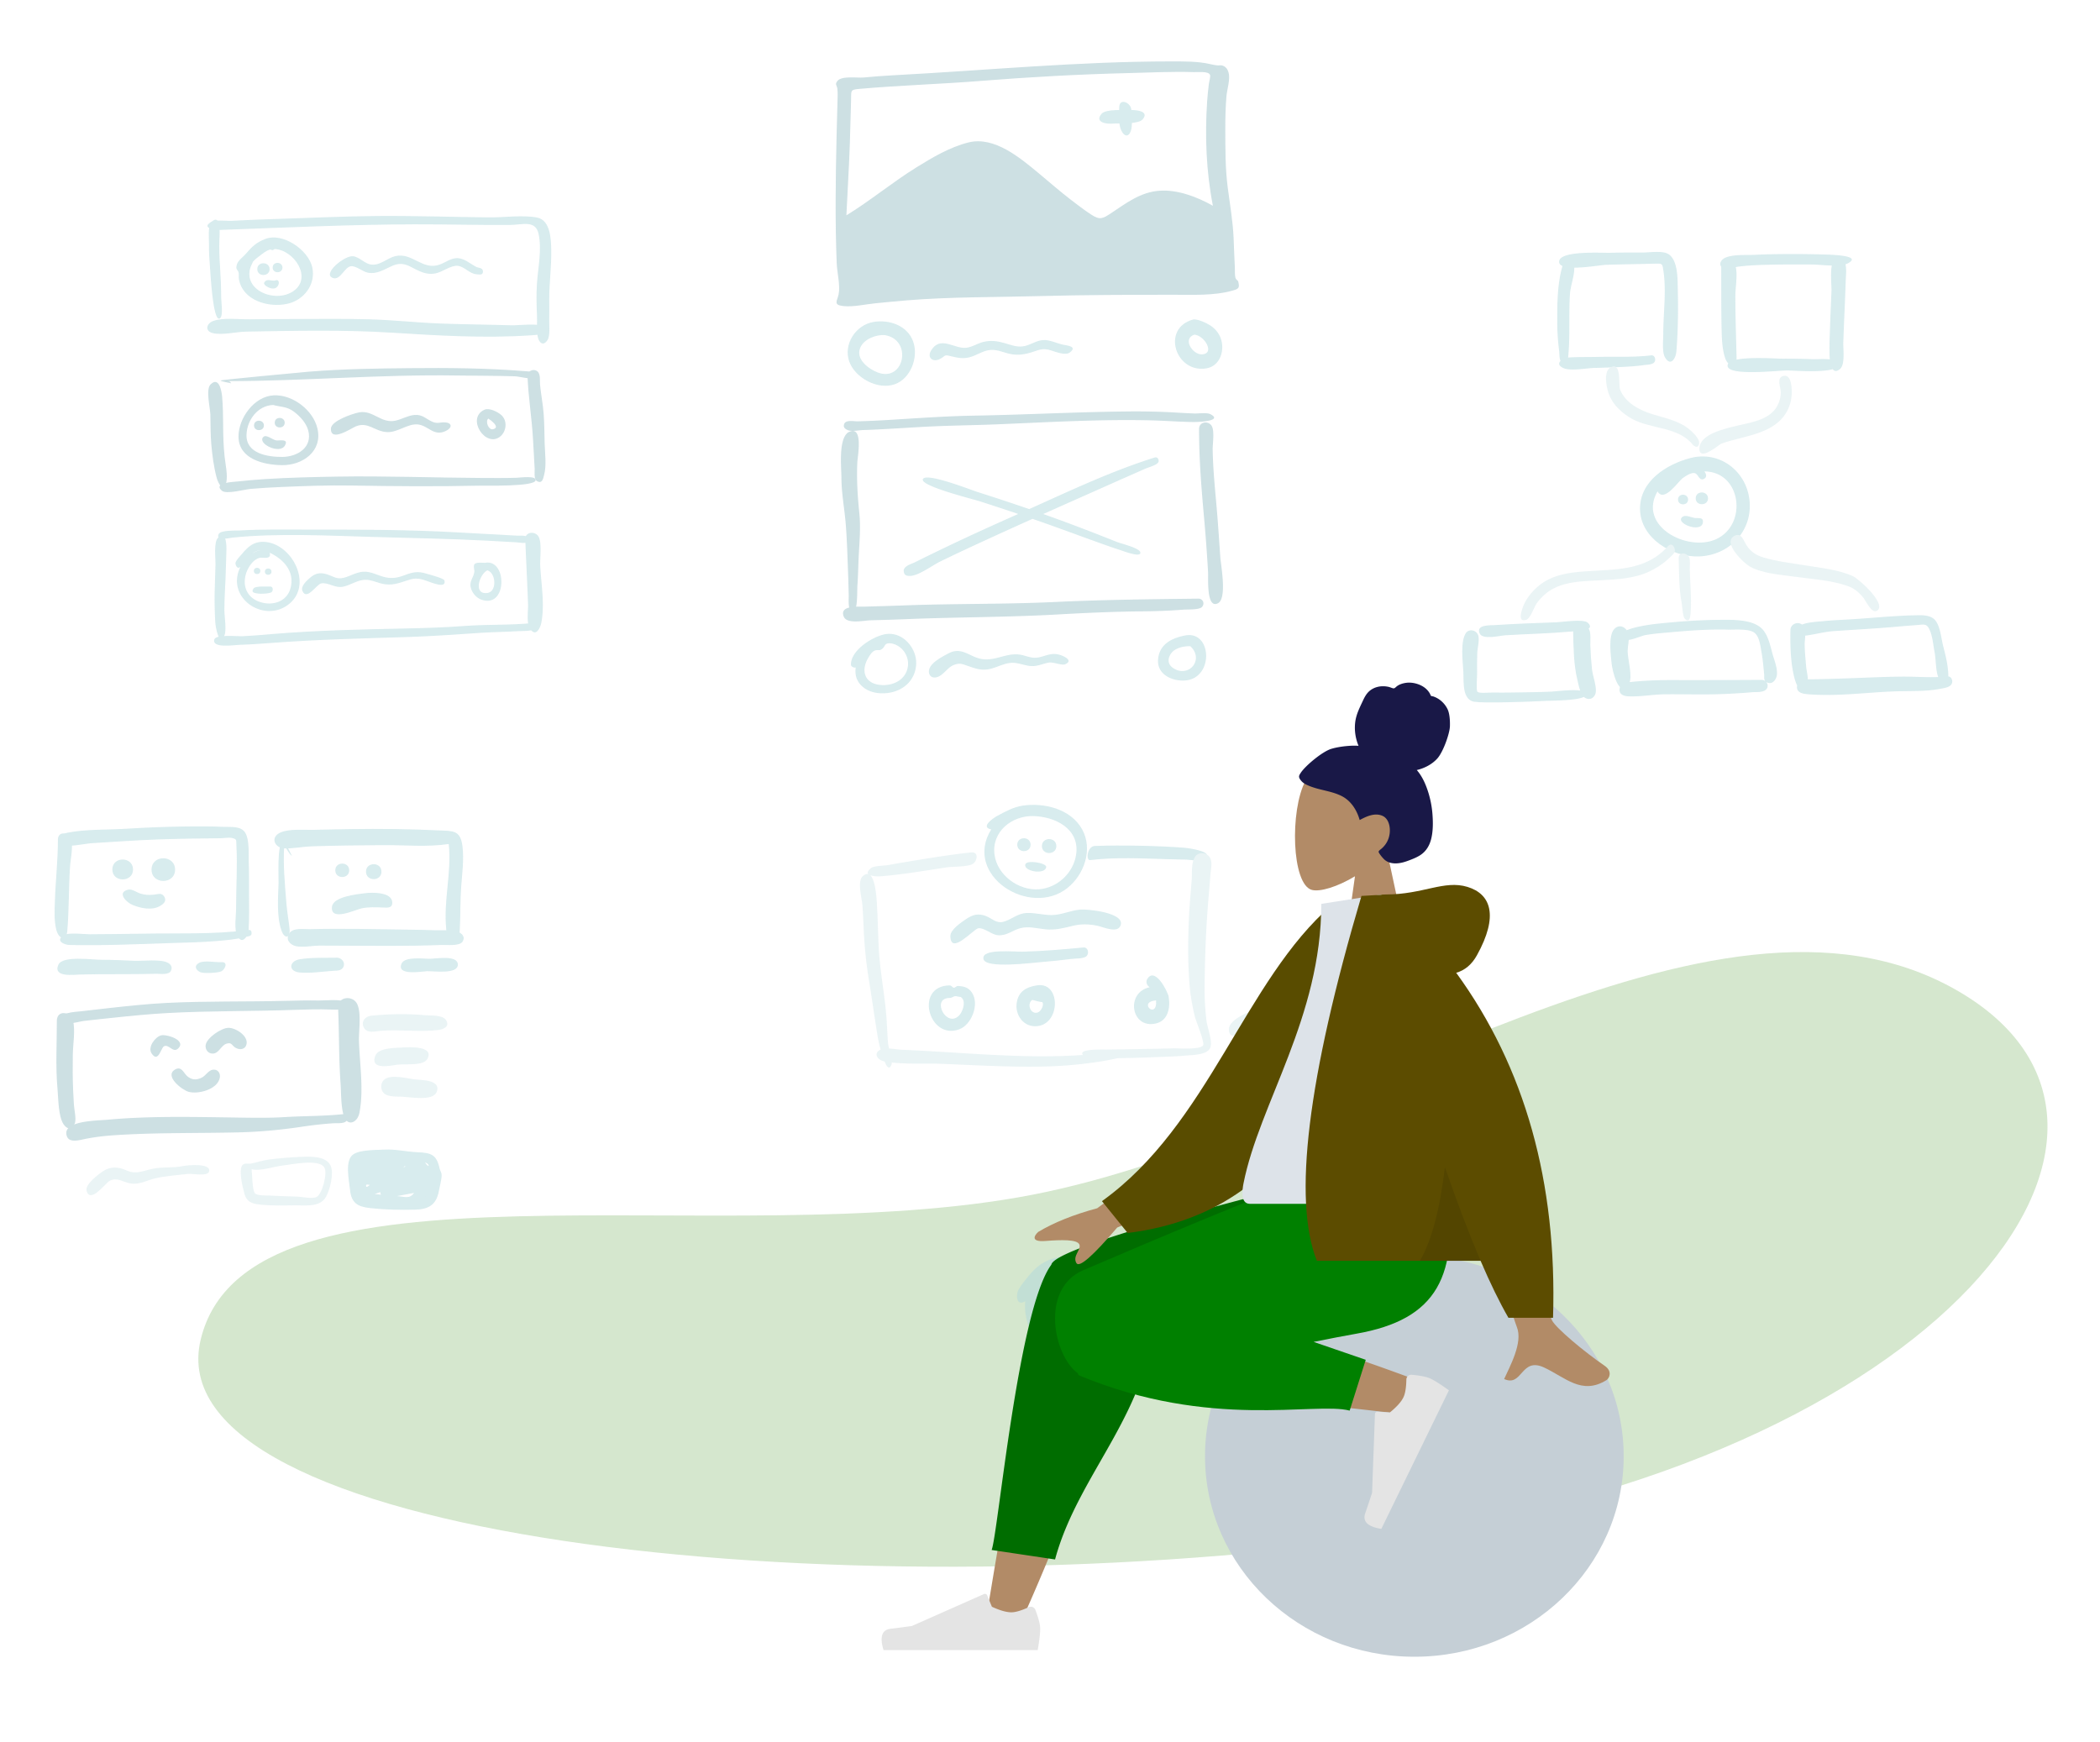
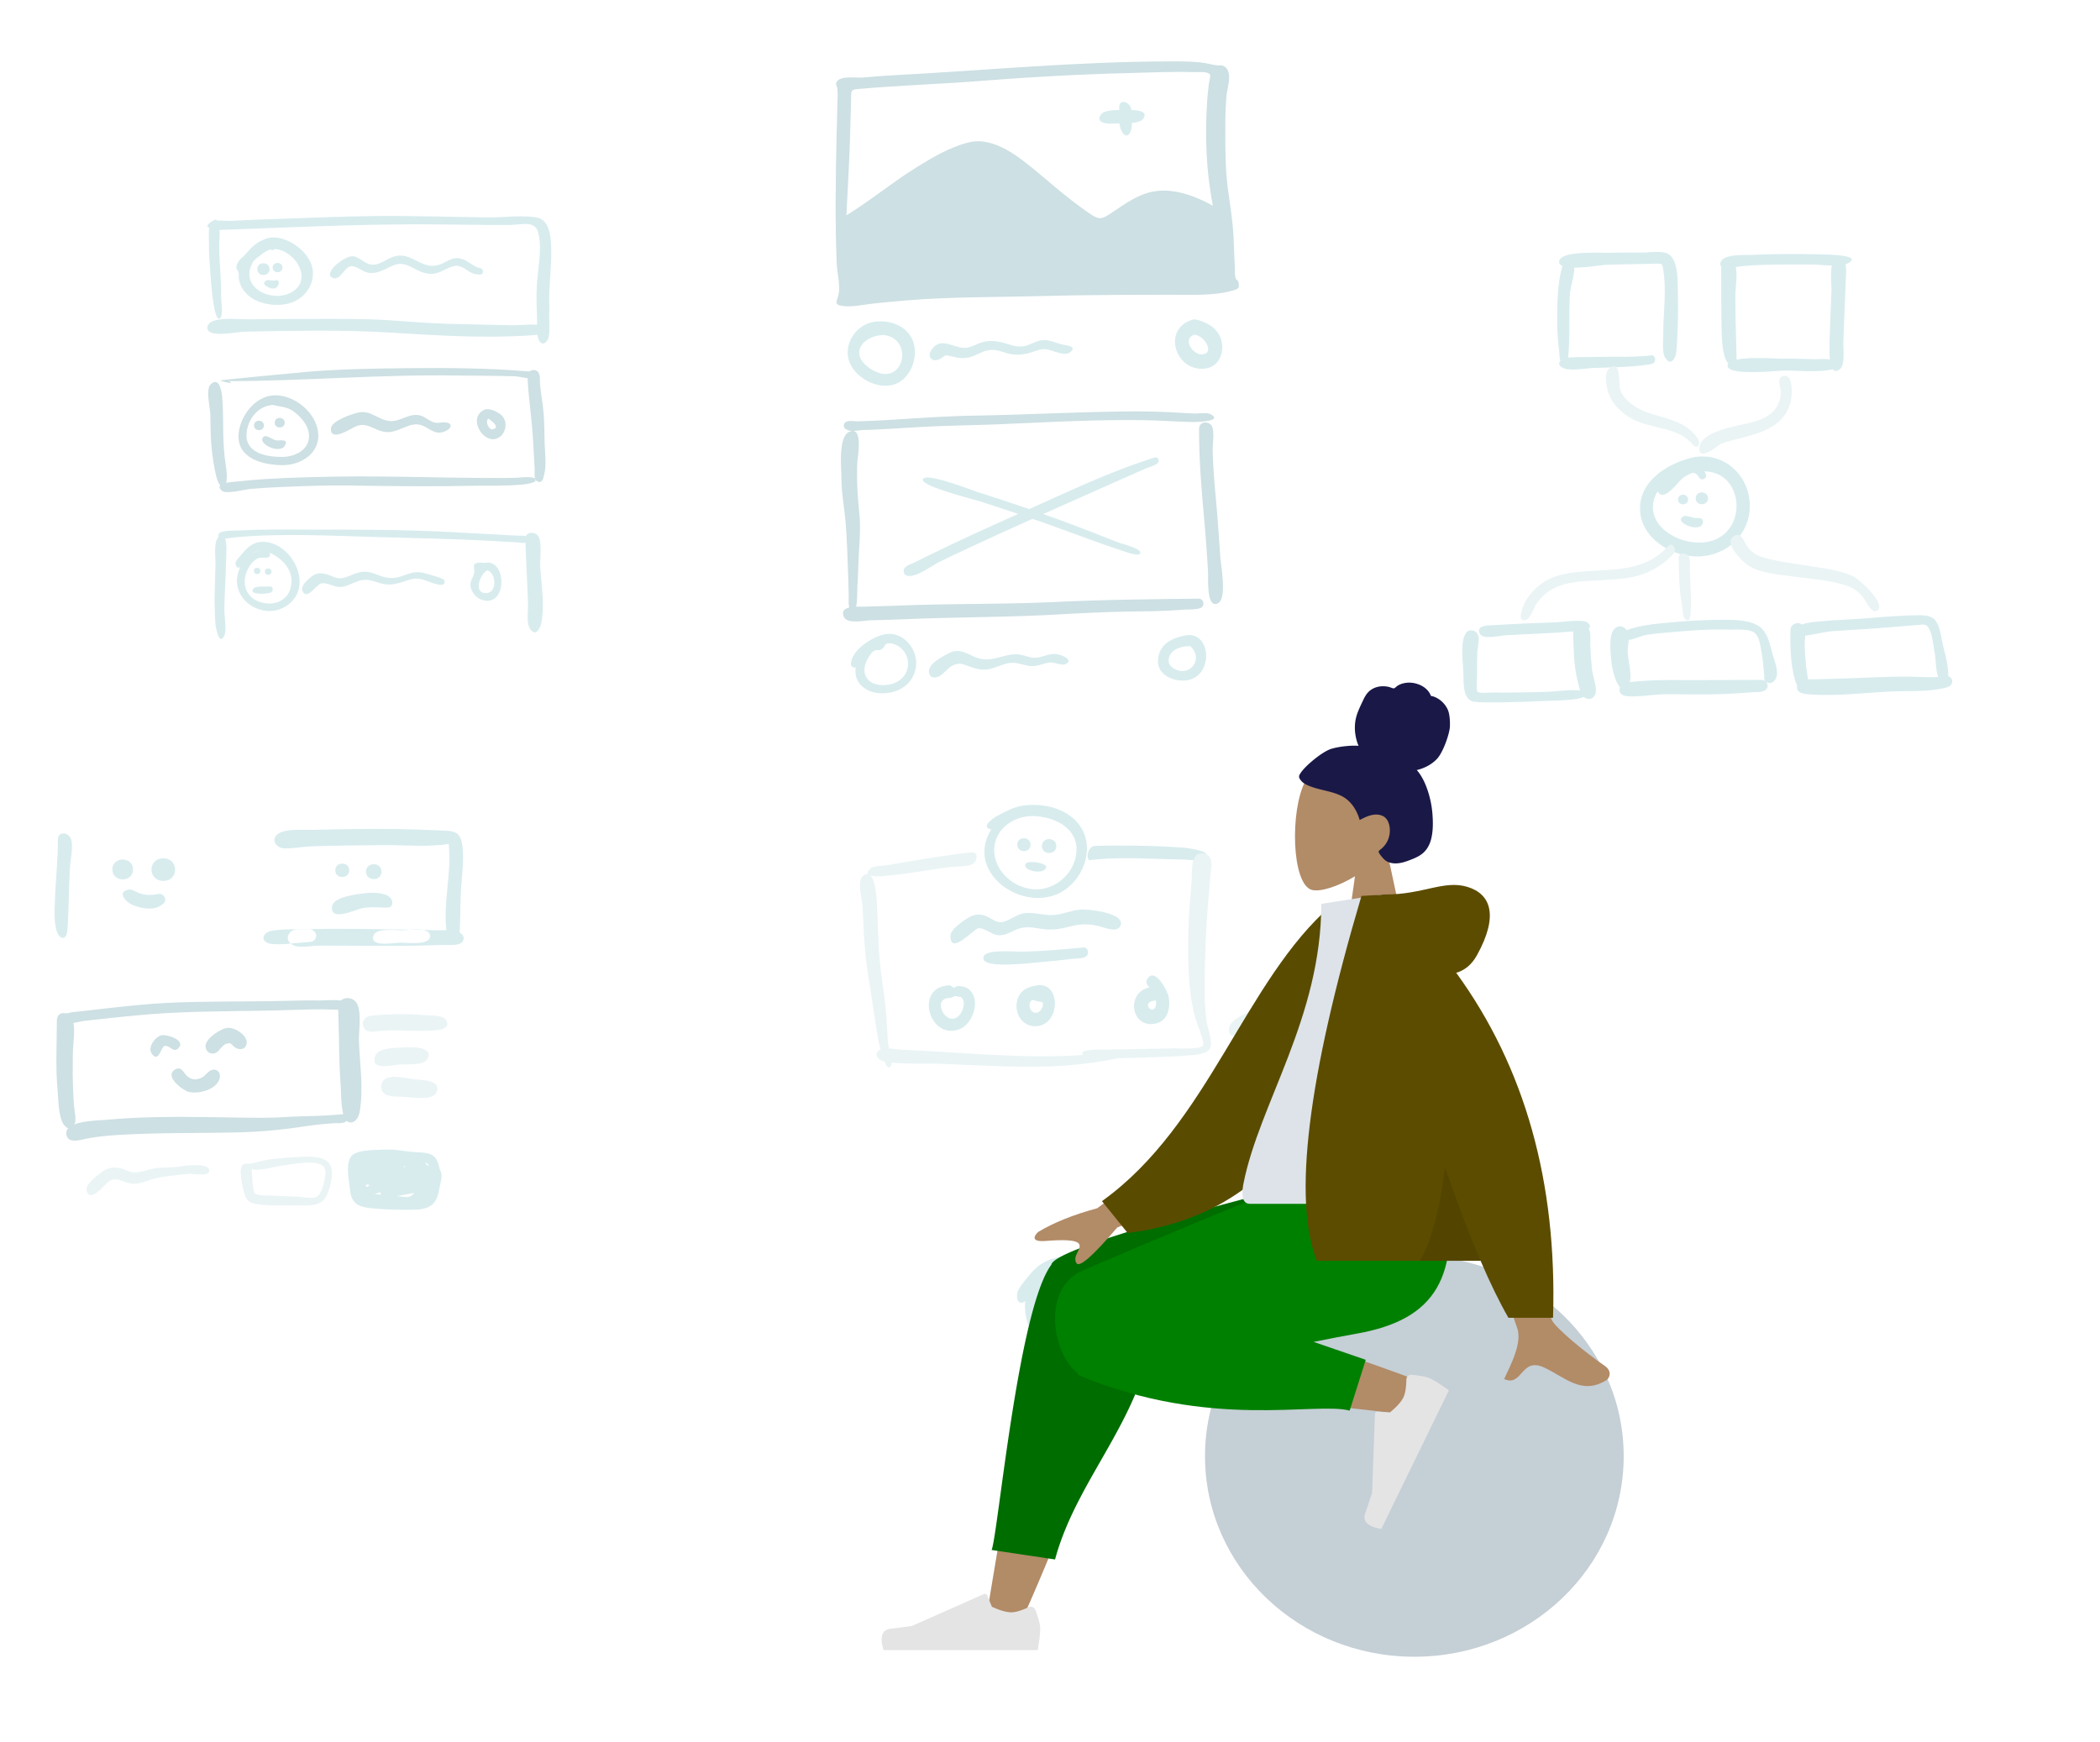
<svg xmlns="http://www.w3.org/2000/svg" xmlns:ns1="http://www.inkscape.org/namespaces/inkscape" xmlns:ns2="http://sodipodi.sourceforge.net/DTD/sodipodi-0.dtd" width="869" height="721" version="1.1" ns1:version="0.92.0 r15299">
  <defs id="defs12841" />
  <ns2:namedview pagecolor="#ffffff" bordercolor="#666666" borderopacity="1" objecttolerance="10" gridtolerance="10" guidetolerance="10" ns1:pageopacity="0" ns1:pageshadow="2" ns1:window-width="1920" ns1:window-height="1001" id="namedview12839" showgrid="false" ns1:zoom="1.3092926" ns1:cx="422.23413" ns1:cy="367.52135" ns1:window-x="2391" ns1:window-y="951" ns1:window-maximized="1" ns1:current-layer="g12835" />
  <g fill="none" fill-rule="evenodd" id="g12835">
    <g id="g12777" transform="translate(3.9743412e-6)" style="opacity:0.674">
-       <path d="M 83.034,554.445 C 102.439,473.224 298.798,519.494 427.53,494.384 556.26,469.275 708.561,352.333 809.355,409.617 910.149,466.901 802.904,605.372 571.725,636.62 340.545,667.868 63.628,635.666 83.034,554.445 Z" id="path12641" ns1:connector-curvature="0" style="fill:#c0dbb6;stroke-width:0.861;fill-opacity:1" />
      <g id="g12669" style="opacity:0.5">
        <path d="m 87.483,91.92 c -1.573,1.57 -0.962,7.151 -0.995,9.217 -0.05,3.215 0.15,6.402 0.418,9.606 0.18,2.146 1.196,22.618 4.022,21.046 1.593,-0.886 0.594,-6.808 0.591,-8.682 -0.006,-4.164 -0.18,-8.318 -0.457,-12.474 -0.258,-3.857 -0.42,-7.67 -0.272,-11.535 0.036,-0.943 0.919,-11.412 -3.307,-7.179" id="path12643" ns1:connector-curvature="0" style="fill:#89c5cc" />
        <path d="m 155.984,89.396 c -13.513,0.107 -27.021,0.774 -40.528,1.182 -6.5,0.197 -12.995,0.447 -19.487,0.807 -2.213,0.123 -6.958,-0.586 -8.801,0.593 -4.092,2.617 2.507,3.23 4.266,3.165 26.73,-0.97 53.47,-2.246 80.223,-2.306 13.124,-0.03 26.24,0.344 39.366,0.26 5.017,-0.031 10.572,-2.193 11.84,3.647 1.43,6.59 -0.214,13.926 -0.66,20.548 -0.3,4.42 -0.193,8.749 0.006,13.166 0.128,2.83 -0.205,6.017 0.296,8.794 0.481,2.674 2.403,4.277 4.165,1.282 1.053,-1.79 0.529,-6.209 0.599,-8.282 0.094,-2.792 0.006,-5.584 0.006,-8.377 -0.001,-6.817 0.961,-13.606 0.834,-20.422 -0.082,-4.395 -0.315,-12.362 -5.858,-13.418 -6.104,-1.163 -13.607,0.006 -19.854,-0.065 -15.478,-0.177 -30.93,-0.695 -46.413,-0.574" id="path12645" ns1:connector-curvature="0" style="fill:#89c5cc" />
        <path d="m 118.749,132.033 c -5.096,0 -10.192,0.03 -15.287,0.115 -4.37,0.072 -11.24,-0.838 -15.307,0.725 -2.785,1.07 -3.524,4.179 0,5.007 3.843,0.903 9.635,-0.574 13.656,-0.645 20.164,-0.356 40.522,-0.82 60.658,0.456 18.868,1.194 38.099,2.353 56.994,1.092 1.59,-0.106 9.698,-0.429 5.998,-3.468 -2.158,-1.774 -10.907,-0.608 -13.712,-0.692 -9.894,-0.299 -19.798,-0.365 -29.69,-0.74 -9.762,-0.37 -19.48,-1.468 -29.246,-1.74 -11.345,-0.316 -22.715,-0.11 -34.064,-0.11 m -5.099,-28.982 c 7.942,0.347 15.8,11.865 7.764,17.431 -7.539,5.224 -21.667,-0.5 -17.475,-10.629 -0.603,1.464 0.762,-1.59 0.779,-1.611 0.797,-0.94 2.228,-1.98 3.21,-2.72 1.125,-0.847 2.296,-1.78 3.652,-2.204 0.89,-0.279 0.75,0.77 2.07,-0.267 m -3.868,-4.154 c -3.717,1.451 -5.413,3.088 -7.968,6.05 -1.767,2.051 -4.02,3.13 -4,5.9 0.004,0.614 0.792,1.288 0.928,1.878 0.188,0.816 -0.03,1.862 0.119,2.73 1.538,8.949 12.215,11.966 20.031,10.276 6.808,-1.472 11.9,-8.007 10.323,-15.114 -1.588,-7.153 -12.196,-14.55 -19.433,-11.72" id="path12647" ns1:connector-curvature="0" style="fill:#89c5cc" />
        <path d="m 106.471,111.39 c 0,3.219 5.086,3.219 5.086,0 0,-3.183 -5.086,-3.32 -5.086,0 m 6.362,-0.652 c 0,2.558 4.041,2.558 4.041,0 0,-2.529 -4.04,-2.637 -4.04,0 m 1.251,5.276 c -1.294,0.497 -2.936,-0.534 -3.998,0.145 -1.881,1.205 0.005,2.294 1.013,2.778 4.54,2.179 5.348,-3.828 2.985,-2.923 m 69.34,-7.135 c -0.136,0.057 -0.617,0.261 0,0 m -19.772,-2.89 c -3.399,0.767 -6.268,3.94 -9.96,3.516 -2.83,-0.325 -4.745,-3.056 -7.538,-3.452 -3.573,-0.508 -13.298,7.642 -8.185,9.041 2.983,0.816 4.638,-4.635 7.273,-4.925 2.085,-0.229 4.92,2.328 7.08,2.692 4.03,0.679 6.798,-1.541 10.336,-2.973 3.844,-1.555 6.031,-0.154 9.374,1.575 2.64,1.364 5.125,2.253 8.144,1.69 2.834,-0.528 6.395,-3.443 9.247,-3.144 2.794,0.293 4.788,3.21 7.662,3.48 1.185,0.111 2.949,0.515 2.75,-1.313 -0.16,-1.464 -1.793,-1.216 -2.815,-1.748 -2.628,-1.369 -5.086,-3.793 -8.257,-3.586 -2.386,0.156 -4.558,1.832 -6.756,2.634 -7.2,2.626 -11.248,-5.081 -18.355,-3.487" id="path12649" ns1:connector-curvature="0" style="fill:#89c5cc" />
        <path d="m 169.667,152.358 c -13.888,0.128 -27.824,0.334 -41.673,1.447 -3.284,0.264 -36.81,3.43 -36.747,3.658 0.117,0.422 4.43,1.066 4.403,1.165 -0.291,-0.72 -0.955,-1.019 -1.993,-0.894 31.797,0 63.494,-2.847 95.334,-2.335 8,0.128 16.03,0.075 24.025,0.327 1.995,0.063 6.94,1.493 8.508,0.592 4.114,-2.365 -3.36,-2.638 -4.597,-2.737 -15.669,-1.254 -31.547,-1.38 -47.26,-1.223 m -82.537,6.748 c -2.076,2.082 -0.164,9.571 -0.082,12.386 0.118,4.069 0.021,8.167 0.378,12.226 0.408,4.636 1.04,9.576 2.256,14.074 0.67,2.478 3.022,6.416 3.954,1.914 0.665,-3.217 -0.345,-7.483 -0.697,-10.76 -0.47,-4.382 -0.584,-8.707 -0.601,-13.111 -0.016,-3.838 -0.09,-7.692 -0.405,-11.517 -0.163,-1.986 -1.162,-8.833 -4.802,-5.212" id="path12651" ns1:connector-curvature="0" style="fill:#69a1ac" />
        <path d="m 139.369,197.245 c -9.856,0.17 -19.733,0.402 -29.572,1.017 -4.033,0.253 -8.063,0.629 -12.08,1.055 -0.82,0.087 -9.895,0.455 -5.84,3.805 1.83,1.512 9.359,-0.579 11.846,-0.797 4.182,-0.366 8.363,-0.605 12.558,-0.782 9.718,-0.413 19.466,-0.777 29.194,-0.608 17.767,0.308 35.419,0.445 53.19,0.05 2.525,-0.057 22.306,0.471 22.978,-2.155 0.541,-2.117 -6.533,-1.146 -7.823,-1.108 -4.731,0.142 -9.463,0.109 -14.196,0.085 -20.052,-0.103 -40.22,-0.9 -60.255,-0.562" id="path12653" ns1:connector-curvature="0" style="fill:#69a1ac" />
        <path d="m 218.294,155.594 c 0.313,8.775 1.807,17.54 2.285,26.342 0.218,4.023 0.475,8.043 0.672,12.068 0.064,1.299 -0.46,4.427 1.076,5.174 2.106,1.024 2.39,-1.04 2.784,-2.436 1.139,-4.033 0.368,-9.271 0.265,-13.414 -0.1,-4.011 -0.107,-8.03 -0.403,-12.034 -0.303,-4.09 -1.126,-8.104 -1.509,-12.18 -0.161,-1.724 0.404,-4.593 -1.426,-5.663 -1.582,-0.925 -3.813,0.24 -3.744,2.143 m -96.874,14.597 0.112,0.087 -0.112,-0.087 m -8.376,-2.6 c 3.123,0.892 5.688,0.56 8.672,2.833 2.473,1.886 5.01,4.644 5.83,7.692 1.896,7.042 -4.53,10.902 -10.553,10.978 -6.17,0.077 -15.303,-1.354 -14.987,-9.262 0.243,-6.076 4.68,-12.005 11.038,-12.24 m 0.22,-3.98 c -8.099,0.402 -14.632,9.498 -14.562,17.153 0.085,9.28 10.598,11.67 18.067,11.734 8.429,0.072 16.834,-5.748 14.576,-15.227 -1.81,-7.594 -10.293,-14.065 -18.081,-13.66" id="path12655" ns1:connector-curvature="0" style="fill:#69a1ac" />
        <path d="m 105.117,176.07 c 0,2.587 4.088,2.587 4.088,0 0,-2.558 -4.088,-2.668 -4.088,0 m 8.575,-1.136 c 0,2.608 4.12,2.608 4.12,0 0,-2.578 -4.12,-2.689 -4.12,0 m -4.727,5.902 c -2.661,2.656 6.686,7.313 8.89,3.618 1.812,-3.036 -2.13,-2.03 -3.528,-2.193 -1.519,-0.18 -4.123,-2.662 -5.362,-1.425 m 74.735,-5.848 c -0.257,0.107 -0.257,0.107 0,0 m -35.103,-4.325 c -2.694,0.505 -11.536,3.488 -11.655,6.684 -0.219,5.81 8.44,-0.14 10.321,-0.905 5.108,-2.076 7.792,2.159 12.924,2.382 4.456,0.194 8.554,-3.62 12.752,-3.169 4.399,0.473 6.515,5.152 11.592,2.668 2.687,-1.314 2.619,-3.34 -0.397,-3.532 -1.822,-0.115 -3.075,0.638 -4.975,-0.146 -2.972,-1.226 -4.169,-3.222 -7.725,-2.905 -2.684,0.24 -5.11,1.752 -7.729,2.338 -5.998,1.34 -9.325,-4.499 -15.108,-3.415 m 55.796,6.847 c -0.186,0.078 -0.186,0.078 0,0 m 0.68,-2.42 c 0.029,0.014 0.232,0.296 0,0 m -3.09,-1.846 c -0.115,0.09 -0.115,0.09 0,0 m 0.068,-0.023 c 0.6,0.359 5.414,3.651 1.917,4.427 -1.776,0.393 -3.245,-3.18 -1.917,-4.427 m -1.594,-3.647 c -7.713,3.517 0.587,16.102 6.64,10.988 2.547,-2.151 2.882,-6.5 0.404,-8.742 -1.484,-1.343 -5.029,-3.167 -7.044,-2.246" id="path12657" ns1:connector-curvature="0" style="fill:#69a1ac" />
        <path d="m 128.052,219.168 c -9.625,0.003 -19.334,-0.2 -28.946,0.371 -1.617,0.096 -7.78,-0.212 -8.613,1.48 -1.524,3.092 4.816,1.557 5.737,1.464 19.138,-1.916 39.13,-0.813 58.33,-0.267 15.704,0.446 31.323,0.723 47.008,1.533 4.123,0.212 8.242,0.447 12.362,0.696 1.343,0.081 4.723,0.971 5.006,-1.174 0.262,-1.985 -3.954,-1.536 -5.007,-1.592 -8.375,-0.44 -16.744,-0.903 -25.117,-1.374 -20.152,-1.136 -40.576,-1.14 -60.76,-1.137" id="path12659" ns1:connector-curvature="0" style="fill:#89c5cc" />
        <path d="m 90.184,222.607 c -1.797,1.787 -0.955,8.61 -1.005,10.866 -0.088,3.945 -0.274,7.887 -0.357,11.83 -0.087,4.122 0.034,8.263 0.277,12.379 0.102,1.728 1.52,10.08 3.754,5.3 0.998,-2.135 -0.024,-8.085 -0.009,-10.505 0.028,-4.404 0.265,-8.79 0.484,-13.189 0.189,-3.781 0.196,-7.566 0.36,-11.348 0.053,-1.206 0.196,-9.044 -3.504,-5.333" id="path12661" ns1:connector-curvature="0" style="fill:#89c5cc" />
-         <path d="m 220.555,257.842 c -9.367,0.96 -18.884,0.507 -28.286,1.216 -8.103,0.61 -16.199,0.86 -24.323,1.033 -18.396,0.388 -36.824,0.767 -55.167,2.3 -4.18,0.349 -8.355,0.72 -12.547,0.907 -2.096,0.093 -10.893,-0.86 -11.548,1.35 -1.115,3.763 8.291,2.273 10.32,2.214 4.462,-0.128 8.903,-0.451 13.352,-0.79 18.704,-1.425 37.478,-1.85 56.222,-2.443 10.193,-0.322 20.316,-1.068 30.487,-1.746 5.07,-0.338 10.153,-0.35 15.222,-0.677 1.327,-0.086 6.022,0.083 6.976,-0.984 0.655,-0.733 0.821,-2.522 -0.708,-2.38" id="path12663" ns1:connector-curvature="0" style="fill:#89c5cc" />
        <path d="m 217.38,223.247 c 0.321,8.983 0.829,17.958 1.132,26.94 0.091,2.701 -0.725,7.542 0.78,9.925 2.418,3.83 4.306,-0.224 4.749,-2.61 1.397,-7.534 -0.105,-15.855 -0.496,-23.435 -0.148,-2.891 0.75,-9.327 -0.648,-11.915 -1.331,-2.465 -5.636,-2.217 -5.517,1.095 m -15.726,12.793 c 3.589,0.973 4.113,8.774 0.064,9.352 -6.027,0.859 -3.391,-7.743 -0.064,-9.351 m -1.005,-3.103 c -1.095,-0.034 -3.621,-0.336 -4.296,0.555 -0.564,0.746 0.006,2.319 -0.06,3.029 -0.237,2.538 -2.3,4.004 -1.378,7 0.626,2.035 2.303,3.946 4.347,4.652 10.785,3.728 10.654,-17.111 1.387,-15.236 m -88.902,-3.107 -0.126,-1.083 c 5.848,2.76 10.5,7.895 8.56,14.787 -1.482,5.258 -6.835,7.123 -11.822,5.825 -5.52,-1.438 -8.158,-5.988 -6.67,-11.575 0.687,-2.578 2.795,-6.042 5.521,-6.87 1.27,-0.387 4.075,0.597 4.538,-1.084 m -3.42,-2.183 c -1.479,0.1 -2.919,0.716 -4.126,1.559 a 6.738,6.738 0 0 1 4.126,-1.559 m 0.043,-3.396 c -3.654,0.112 -6.049,2.324 -8.216,4.98 -0.68,0.834 -2.98,3.045 -2.695,4.169 0.225,0.888 0.814,2.187 2.055,1.196 -6.498,12.95 10.288,23.996 20.535,14.99 9.563,-8.404 0.075,-25.729 -11.68,-25.335" id="path12665" ns1:connector-curvature="0" style="fill:#89c5cc" />
        <path d="m 105.05,236.282 c 0,1.724 2.678,1.724 2.678,0 0,-1.725 -2.677,-1.725 -2.677,0 m 4.569,0.294 c 0,1.753 2.72,1.753 2.72,0 0,-1.753 -2.72,-1.753 -2.72,0 m 2.072,6.154 c -1.272,0.104 -5.93,-0.328 -6.748,0.786 -1.367,1.863 0.814,1.928 1.885,2.129 0.965,0.181 5.159,0.079 5.75,-0.778 0.522,-0.757 0.4,-2.246 -0.887,-2.136 m 56.124,-4.831 c -0.219,0.09 -0.219,0.09 0,0 m -17.601,-1.287 c -2.867,0.21 -5.296,1.86 -8.038,2.518 -2.926,0.703 -4.193,-0.59 -6.854,-1.435 -2.768,-0.88 -4.737,-0.532 -6.962,1.358 -1.26,1.071 -4.026,3.537 -3.238,5.44 1.804,4.355 5.888,-2.731 7.809,-3.06 2.996,-0.515 5.662,2.105 9.118,1.356 3.13,-0.679 5.909,-2.829 9.18,-2.852 2.734,-0.02 5.311,1.477 8.011,1.839 4.122,0.553 6.828,-0.91 10.638,-1.997 3.304,-0.942 5.62,0.3 8.728,1.345 1.42,0.477 6.16,2.213 5.287,-0.934 -0.247,-0.89 -6.492,-2.48 -7.46,-2.785 -3.414,-1.08 -5.576,-0.659 -8.829,0.581 -2.712,1.035 -4.994,1.539 -7.902,0.97 -3.204,-0.628 -6.118,-2.6 -9.488,-2.344" id="path12667" ns1:connector-curvature="0" style="fill:#89c5cc" />
      </g>
      <g id="g12681" style="opacity:0.5">
        <path d="m 350.242,89.13 c 0.462,-9.957 1.099,-19.9 1.434,-29.862 0.166,-4.937 0.297,-9.874 0.422,-14.812 0.028,-1.099 0.057,-2.198 0.082,-3.298 0.081,-3.735 -0.362,-4.04 3.397,-4.372 16.77,-1.48 33.605,-1.97 50.394,-3.31 20.249,-1.615 40.603,-2.73 60.908,-3.23 9.024,-0.223 18.086,-0.684 27.11,-0.403 2,0.062 5.925,-0.458 6.713,1.096 0.34,0.672 -0.374,2.982 -0.464,3.757 -0.283,2.42 -0.547,4.85 -0.71,7.282 -0.96,14.348 -0.388,29.057 2.39,43.187 -6.517,-3.675 -14.75,-6.836 -22.347,-6.209 -7.744,0.64 -13.537,5.114 -19.736,9.232 -3.506,2.33 -4.687,2.942 -8.186,0.686 -3.014,-1.945 -5.866,-4.169 -8.71,-6.351 -4.389,-3.368 -8.53,-7.02 -12.787,-10.55 -7.825,-6.493 -18.607,-15.733 -29.415,-13.012 -7.722,1.943 -14.852,6.187 -21.554,10.34 -9.958,6.172 -18.972,13.728 -28.941,19.829 M 484.446,25.42 c -38.474,0 -76.659,3.73 -115.023,5.748 -4.007,0.21 -8,0.52 -11.993,0.906 -2.66,0.257 -9.167,-0.822 -10.911,1.452 -1.164,1.516 -0.164,1.744 0,3.185 0.206,1.817 0.084,3.969 0.03,5.891 -0.128,4.633 -0.262,9.265 -0.367,13.898 -0.398,17.51 -0.646,35.017 0.063,52.522 0.155,3.818 1.546,9.104 0.785,12.813 -0.551,2.686 -2.393,4.32 1.855,4.817 4.18,0.489 9.29,-0.754 13.475,-1.152 4.208,-0.4 8.415,-0.835 12.628,-1.182 18.317,-1.51 36.812,-1.282 55.177,-1.783 18.531,-0.506 37.069,-0.539 55.606,-0.549 7.756,-0.004 16.619,0.432 24.187,-1.703 2.662,-0.75 3.093,-1.12 2.436,-3.763 -0.124,-0.501 -0.928,-0.686 -1.164,-1.592 -0.321,-1.233 -0.156,-2.732 -0.231,-4.015 -0.245,-4.192 -0.33,-8.392 -0.528,-12.587 -0.33,-7.008 -1.538,-13.81 -2.432,-20.748 -1.03,-8.013 -0.978,-16.148 -0.999,-24.213 -0.012,-4.474 0.103,-8.932 0.462,-13.393 0.23,-2.861 1.64,-7.133 0.925,-9.801 -0.356,-1.329 -0.938,-2.382 -2.321,-2.954 -0.876,-0.363 -1.613,-0.08 -2.479,-0.17 -1.027,-0.11 -1.668,-0.254 -2.899,-0.533 -5.272,-1.195 -10.91,-1.094 -16.282,-1.094" id="path12671" ns1:connector-curvature="0" style="fill:#69a1ac" />
        <path d="m 463.154,44.47 c -0.003,2.788 -0.438,6.903 0.848,9.529 1.63,3.33 3.67,2.289 4.21,-0.84 0.31,-1.794 0.302,-7.1 -0.274,-8.689 -0.815,-2.248 -4.784,-3.78 -4.784,0" id="path12673" ns1:connector-curvature="0" style="fill:#89c5cc" />
        <path d="m 467.832,45.547 c -2.617,0.092 -10.24,-0.536 -12.012,1.568 -3.038,3.61 2.25,4.25 4.522,4.048 2.627,-0.234 10.748,0.336 12.508,-1.77 2.944,-3.526 -2.96,-3.921 -5.018,-3.846 m -101.582,93.15 c 11.508,1.999 7.928,19.545 -2.962,15.481 -3.794,-1.416 -9.385,-5.508 -7.287,-10.33 1.566,-3.601 6.672,-5.494 10.249,-5.151 m -4.765,-5.456 c -7.484,1.26 -12.6,9.36 -10.035,16.424 2.476,6.816 11.865,11.807 18.79,9.358 6.61,-2.339 9.908,-11.134 7.68,-17.568 -2.33,-6.723 -9.915,-9.311 -16.435,-8.214 m 69.998,7.509 c -2.865,0.237 -5.34,2.243 -8.224,2.598 -2.696,0.332 -4.93,-0.59 -7.454,-1.327 -3.05,-0.891 -5.849,-1.283 -8.967,-0.491 -2.382,0.605 -4.732,2.226 -7.207,2.422 -4.87,0.384 -10.53,-5.172 -14.332,1.112 -1.823,3.013 0.824,4.954 3.55,3.549 2.842,-1.465 1.447,-1.99 4.973,-1.124 2.941,0.721 5.318,1.113 8.265,0.102 2.67,-0.915 5.012,-2.59 7.913,-2.78 2.84,-0.183 5.312,1.11 8.027,1.669 3.339,0.686 6.293,0.167 9.457,-0.88 3.01,-0.995 4.21,-1.54 7.246,-0.652 1.923,0.563 6.124,2.35 7.995,0.91 3.236,-2.49 -1.096,-2.854 -2.802,-3.207 -2.747,-0.57 -5.59,-2.135 -8.44,-1.902 m 65.567,-1.672 0.069,0.053 -0.068,-0.053 m -2.813,-0.588 c 4.183,0.27 8.706,7.889 3.164,8.16 -3.902,0.19 -8.266,-6.483 -3.164,-8.16 m -0.587,-6.235 c -13.227,3.693 -7.18,22.34 5.578,20.187 5.794,-0.979 7.759,-7.693 5.843,-12.662 -0.823,-2.135 -2.427,-3.934 -4.344,-5.163 -1.415,-0.906 -5.46,-2.813 -7.077,-2.362" id="path12675" ns1:connector-curvature="0" style="fill:#89c5cc" />
        <path d="m 351.422,251.434 c -0.39,-1.735 -0.179,-4.388 -0.2,-5 -0.103,-2.875 -0.138,-5.751 -0.25,-8.625 -0.263,-6.848 -0.438,-13.736 -0.966,-20.569 -0.504,-6.531 -1.778,-12.865 -1.814,-19.445 -0.025,-4.45 -1.262,-15.726 2.636,-18.75 6.698,-3.908 4.05,9.883 3.94,12.27 -0.33,7.185 0.117,14.054 0.84,21.195 0.663,6.544 -0.099,13.059 -0.353,19.604 -0.135,3.474 -0.209,6.944 -0.47,10.412 -0.082,1.082 0.043,5.956 -0.524,8.552 1.46,-0.062 2.85,0.003 3.625,-0.02 5.426,-0.165 10.852,-0.308 16.278,-0.512 20.87,-0.785 41.752,-0.43 62.618,-1.421 19.736,-0.938 39.545,-1.137 59.296,-1.38 1.728,0.151 2.5,1.965 1.391,3.359 -1.085,1.363 -6.115,1.064 -7.683,1.19 -5.563,0.448 -11.115,0.65 -16.695,0.702 -11.75,0.112 -23.456,0.616 -35.187,1.285 -20.843,1.188 -41.716,1.09 -62.57,1.938 -5.062,0.206 -10.125,0.36 -15.19,0.492 -2.67,0.07 -9.663,1.679 -10.986,-1.512 -0.935,-2.255 0.364,-3.292 2.264,-3.765 z m 115.45,-81.158 c 6.315,-0.059 12.595,0.052 18.9,0.413 2.796,0.16 5.591,0.316 8.39,0.434 1.616,0.069 5.31,-0.461 6.727,0.288 5.566,2.945 -5.774,3.268 -7.152,3.245 -5.785,-0.098 -11.559,-0.548 -17.343,-0.69 -21.275,-0.523 -42.708,0.772 -63.964,1.644 -10.225,0.42 -20.445,0.48 -30.666,1.053 -5.587,0.314 -11.17,0.673 -16.758,0.968 -2.576,0.136 -5.153,0.267 -7.733,0.332 -1.588,0.04 -4.824,0.699 -6.293,0.098 -1.25,-0.511 -2.262,-1.226 -1.574,-2.742 0.74,-1.63 3.962,-0.937 5.326,-0.963 4.924,-0.096 9.837,-0.372 14.752,-0.673 11.16,-0.683 22.296,-1.482 33.478,-1.672 21.31,-0.364 42.591,-1.538 63.91,-1.735 z m 29.314,7.262 c 0.003,-2.922 3.507,-3.51 5.061,-1.522 1.486,1.9 0.53,7.655 0.566,9.93 0.12,7.493 0.828,14.943 1.501,22.403 0.668,7.398 1.14,14.8 1.656,22.209 0.24,3.424 2.87,17.092 -0.954,19.088 -4.882,2.546 -3.961,-10.41 -4.098,-12.77 a 697.253,697.253 0 0 0 -1.678,-22.799 c -1.112,-12.259 -2.064,-24.23 -2.054,-36.54 z" id="path12677" ns1:connector-curvature="0" style="fill:#69a1ac" />
        <path d="m 431.71,212.728 a 782.982,782.982 0 0 1 19.977,7.424 c 3.546,1.37 7.073,2.784 10.61,4.174 1.773,0.695 9.142,2.442 9.566,4.212 0.598,2.498 -7.257,-0.57 -8.507,-0.97 -3.53,-1.129 -7.017,-2.392 -10.503,-3.648 -7.8,-2.81 -15.567,-5.71 -23.398,-8.434 -0.732,-0.255 -1.465,-0.51 -2.198,-0.762 a 2366.993,2366.993 0 0 0 -24.876,11.332 852.212,852.212 0 0 0 -13.241,6.284 c -3.26,1.579 -9.161,6.083 -12.753,6.005 -1.358,-0.03 -2.274,-0.322 -2.416,-1.969 -0.18,-2.106 3.212,-2.971 4.583,-3.656 4.7,-2.351 9.43,-4.642 14.172,-6.905 9.42,-4.493 18.928,-8.806 28.47,-13.034 l 0.164,-0.073 c -5.292,-1.79 -10.598,-3.54 -15.917,-5.25 -3.039,-0.978 -24.35,-6.237 -23.572,-9.06 0.873,-3.165 19.747,4.296 22.65,5.221 a 937.44,937.44 0 0 1 21.364,7.069 c 17.014,-7.644 34.208,-15.789 51.955,-21.35 1.118,-0.35 1.824,0.802 1.57,1.769 -0.339,1.294 -4.32,2.342 -5.424,2.835 -4.37,1.952 -8.764,3.855 -13.135,5.809 -9.521,4.254 -19.061,8.469 -28.582,12.726 l -0.56,0.25 z m -62.936,53.523 c 4.352,0.763 7.422,4.937 6.944,9.31 -0.645,5.906 -6.532,8.613 -11.97,7.842 -6.172,-0.874 -7.47,-6.09 -4.48,-11.11 0.662,-1.11 1.423,-2.44 2.627,-3.025 0.827,-0.403 1.88,-0.047 2.547,-0.371 2.335,-1.137 0.931,-2.948 4.332,-2.646 m -1.98,-3.859 c -5.311,0.679 -15.123,6.824 -14.626,12.972 0.431,0.712 1.08,1.004 1.944,0.875 a 9.543,9.543 0 0 0 0.204,3.952 c 0.504,1.692 1.51,3.08 2.859,4.181 2.777,2.27 6.573,2.827 10.03,2.429 6.457,-0.743 11.546,-5.155 11.91,-11.871 0.353,-6.555 -5.37,-13.416 -12.322,-12.538 m 25.72,8 c -2.383,1.263 -6.152,3.203 -7.55,5.601 -1.475,2.533 0.053,5.304 3.163,4.106 2.469,-0.951 4.04,-3.974 6.673,-4.942 2.324,-0.855 3.26,-0.42 5.717,0.432 2.53,0.877 4.743,1.724 7.479,1.51 3.439,-0.271 6.417,-2.265 9.783,-2.719 2.834,-0.382 5.17,0.72 7.885,1.16 3.149,0.508 5.208,-0.683 8.154,-1.304 2.004,-0.422 5.536,1.296 6.997,0.653 3.287,-1.445 -0.19,-3.212 -2.01,-3.796 -3.064,-0.983 -4.95,-0.115 -7.865,0.7 -3.165,0.885 -4.532,0.22 -7.558,-0.593 -6.12,-1.645 -10.85,2.332 -16.652,1.61 -5.372,-0.67 -8.586,-5.399 -14.216,-2.418 m 100.089,-2.938 c 5.892,5.524 -0.727,13.383 -7.223,8.968 -2.287,-1.554 -2.323,-4.05 -0.544,-6.282 1.628,-2.042 5.203,-2.839 7.767,-2.686 z m -2.184,-4.464 c -5.504,1.07 -10.697,3.597 -11.195,9.95 -0.486,6.198 5.872,9.077 11.213,8.67 11.991,-0.913 11.124,-20.774 -0.018,-18.62 z" id="path12679" ns1:connector-curvature="0" style="fill:#89c5cc" />
      </g>
      <g id="g12711" style="opacity:0.5">
-         <path d="m 77.567,342.032 c -8.424,0.095 -16.844,0.406 -25.252,0.938 -7.995,0.506 -16.67,0.122 -24.535,1.672 -2.234,0.44 -5.25,2.475 -2.28,4.714 2.086,1.574 9.723,-0.237 12.215,-0.39 9.18,-0.564 18.363,-1.24 27.555,-1.565 8.702,-0.307 17.404,-0.416 26.11,-0.502 1.329,-0.013 3.535,-0.44 4.86,-0.054 1.9,0.555 1.45,0.706 1.592,3.12 0.258,4.374 0.187,8.764 0.1,13.142 -0.084,4.237 -0.24,8.473 -0.225,12.712 0.01,3.024 -0.956,9.033 0.561,11.66 2.185,3.78 4.45,-0.327 4.614,-2.839 0.312,-4.804 0.172,-9.668 0.173,-14.478 10e-4,-4.516 0.034,-9.031 -0.125,-13.544 -0.116,-3.26 0.35,-8.952 -1.406,-11.916 -1.789,-3.018 -6.095,-2.367 -9.238,-2.511 -4.902,-0.226 -9.813,-0.21 -14.719,-0.159" id="path12685" ns1:connector-curvature="0" style="fill:#89c5cc" />
        <path d="m 23.968,347.481 c 0.009,8.484 -0.973,16.912 -1.247,25.386 -0.127,3.896 -0.382,8.175 0.603,12 0.995,3.862 4.155,4.698 4.52,0.387 0.736,-8.73 0.556,-17.783 1.13,-26.584 0.202,-3.107 1.52,-8.801 0.29,-11.71 -1.084,-2.564 -5.3,-3.055 -5.296,0.521" id="path12687" ns1:connector-curvature="0" style="fill:#89c5cc" />
-         <path d="m 102.964,384.878 c -14.63,1.937 -29.924,1.23 -44.659,1.535 -7.069,0.146 -14.136,0.156 -21.206,0.23 -2.468,0.025 -8.734,-0.914 -10.868,0.473 -3.398,2.209 0.289,3.912 2.538,3.961 13.952,0.306 28.06,-0.336 42.01,-0.794 6.266,-0.205 12.554,-0.306 18.805,-0.838 3.848,-0.328 8.053,-0.646 11.79,-1.68 0.796,-0.22 2.53,-0.175 2.708,-1.26 0.11,-0.673 -0.09,-1.769 -1.118,-1.627 M 42.128,397.21 c -4.066,0.024 -16.319,-1.864 -18.003,2.1 -2.245,5.289 6.513,4.054 8.868,3.994 5.35,-0.137 10.695,-0.152 16.046,-0.15 5.25,0.002 10.5,-0.031 15.75,-0.156 1.52,-0.037 5.06,0.595 5.935,-1.237 0.665,-1.392 0.14,-2.49 -1.087,-3.226 -2.95,-1.774 -10.616,-0.745 -14.07,-0.905 -4.473,-0.206 -8.96,-0.42 -13.439,-0.42 m 49.467,0.98 c -2.324,0.138 -7.024,-0.82 -9.106,0.243 -2.366,1.21 -1.532,3.102 0.51,3.934 1.415,0.575 7.218,0.273 8.596,-0.394 1.436,-0.696 3.06,-3.972 0,-3.783 m 25.475,-49.877 c -2.48,0.681 -1.728,14.771 -1.792,17.005 -0.175,6.12 -0.863,13.817 1.17,19.71 1.297,3.757 3.788,3.248 3.363,-0.708 -0.372,-3.471 -1.012,-6.903 -1.288,-10.398 -0.626,-7.907 -1.478,-16.34 -0.887,-24.254 0.252,0.46 2.606,4.724 3.16,4.406 -0.167,0.1 -2.715,-6.027 -3.725,-5.76" id="path12689" ns1:connector-curvature="0" style="fill:#89c5cc" />
        <path d="m 144.988,343.124 c -5.022,0.074 -10.045,0.163 -15.066,0.303 -3.992,0.11 -10.266,-0.545 -13.927,1.134 -4.36,2 -2.292,6.455 1.803,6.549 3.623,0.083 7.486,-0.733 11.141,-0.859 9.873,-0.338 19.764,-0.41 29.641,-0.494 8.934,-0.077 18.247,0.876 27.102,-0.466 1.313,11.663 -2.24,23.375 -1.03,35.172 0.186,1.83 0.103,4.418 2.434,4.835 2.943,0.526 3.064,-2.388 3.176,-4.475 0.318,-5.96 0.146,-11.923 0.582,-17.89 0.404,-5.53 1.2,-11.182 0.527,-16.72 -0.827,-6.816 -4.092,-6.27 -9.866,-6.553 -12.193,-0.598 -24.31,-0.715 -36.517,-0.536" id="path12691" ns1:connector-curvature="0" style="fill:#89c5cc" />
-         <path d="m 128.156,384.537 c -2.56,0.065 -6.81,-0.724 -8.45,1.73 -1.706,2.553 0.318,4.78 2.799,5.305 2.937,0.62 6.766,-0.23 9.814,-0.24 3.174,-0.01 6.349,0.026 9.523,0.039 13.608,0.053 27.274,0.259 40.873,-0.304 1.899,-0.078 7.289,0.559 8.603,-1.263 1.167,-1.616 0.35,-3.065 -1.185,-3.888 -2.52,-1.35 -7.697,-0.837 -10.5,-0.944 -3.462,-0.132 -6.928,-0.175 -10.392,-0.229 -13.672,-0.21 -27.415,-0.544 -41.085,-0.206 m 11.511,11.804 c -5.092,0.087 -10.526,-0.137 -15.568,0.635 -4.433,0.68 -4.979,4.965 -0.207,5.467 4.386,0.46 9.703,-0.4 14.11,-0.684 1.565,-0.1 3.385,0.042 4.135,-1.688 0.784,-1.808 -0.714,-3.541 -2.47,-3.73 m 38.499,0.449 c -2.718,0.069 -10.657,-1.1 -12.003,2.004 -2.242,5.17 8.506,3.205 10.568,3.13 2.599,-0.096 12.727,1.421 12.73,-2.716 10e-4,-4.057 -8.806,-2.479 -11.295,-2.417" id="path12693" ns1:connector-curvature="0" style="fill:#89c5cc" />
+         <path d="m 128.156,384.537 c -2.56,0.065 -6.81,-0.724 -8.45,1.73 -1.706,2.553 0.318,4.78 2.799,5.305 2.937,0.62 6.766,-0.23 9.814,-0.24 3.174,-0.01 6.349,0.026 9.523,0.039 13.608,0.053 27.274,0.259 40.873,-0.304 1.899,-0.078 7.289,0.559 8.603,-1.263 1.167,-1.616 0.35,-3.065 -1.185,-3.888 -2.52,-1.35 -7.697,-0.837 -10.5,-0.944 -3.462,-0.132 -6.928,-0.175 -10.392,-0.229 -13.672,-0.21 -27.415,-0.544 -41.085,-0.206 c -5.092,0.087 -10.526,-0.137 -15.568,0.635 -4.433,0.68 -4.979,4.965 -0.207,5.467 4.386,0.46 9.703,-0.4 14.11,-0.684 1.565,-0.1 3.385,0.042 4.135,-1.688 0.784,-1.808 -0.714,-3.541 -2.47,-3.73 m 38.499,0.449 c -2.718,0.069 -10.657,-1.1 -12.003,2.004 -2.242,5.17 8.506,3.205 10.568,3.13 2.599,-0.096 12.727,1.421 12.73,-2.716 10e-4,-4.057 -8.806,-2.479 -11.295,-2.417" id="path12693" ns1:connector-curvature="0" style="fill:#89c5cc" />
        <path d="m 23.528,422.474 c 0.007,9.403 -0.578,18.894 0.28,28.272 0.354,3.88 0.293,11.31 2.54,14.599 1.595,2.334 3.807,2.17 4.678,-0.633 0.582,-1.873 -0.349,-5.62 -0.453,-7.625 -0.1,-1.924 -0.217,-3.847 -0.306,-5.77 -0.228,-4.958 -0.21,-9.908 -0.142,-14.868 0.058,-4.254 1.082,-9.883 0.117,-13.975 -0.9,-3.813 -6.714,-4.704 -6.714,0" id="path12695" ns1:connector-curvature="0" style="fill:#69a1ac" />
        <path d="m 118.025,414.203 c -16.313,0.409 -32.663,0.043 -48.961,0.85 -8.038,0.399 -16.045,1.273 -24.043,2.145 -3.929,0.429 -7.856,0.87 -11.778,1.354 -1.184,0.145 -11.02,0.527 -7.32,4.267 1.615,1.633 6.756,-0.073 8.79,-0.314 3.938,-0.464 7.884,-0.87 11.827,-1.287 7.505,-0.794 15.018,-1.546 22.555,-1.963 17.75,-0.983 35.572,-0.688 53.339,-1.343 4.806,-0.178 9.597,-0.305 14.405,-0.116 1.263,0.05 10.54,0.521 6.512,-2.905 -1.905,-1.62 -9.086,-0.784 -11.466,-0.833 -4.62,-0.096 -9.242,0.029 -13.86,0.145" id="path12697" ns1:connector-curvature="0" style="fill:#69a1ac" />
        <path d="m 143.432,463.808 a 1.301,1.301 0 0 1 -0.008,0.012 c -0.889,1.31 -4.173,0.945 -5.611,1.043 -4.377,0.297 -8.673,0.8 -13.012,1.45 -8.644,1.295 -17.212,2.092 -25.95,2.308 -17.281,0.427 -34.634,0.028 -51.889,1.212 -3.821,0.262 -7.585,0.712 -11.344,1.432 -2.685,0.514 -7.858,2.274 -8.172,-2.16 -0.379,-5.345 13.03,-5.335 16.863,-5.692 16.462,-1.532 33.194,-1.209 49.706,-0.979 7.984,0.111 15.954,0.355 23.933,-0.133 7.97,-0.487 16.21,-0.36 24.123,-1.216 -1.02,-3.951 -0.87,-8.892 -1.156,-12.93 -0.734,-10.364 -0.538,-20.764 -1.01,-31.14 -0.209,-4.571 6.018,-5.264 7.864,-1.564 1.866,3.738 0.654,11.154 0.774,15.298 0.28,9.594 2.058,20.334 0.18,29.823 -0.655,3.3 -3.438,5.035 -5.291,3.236 z" id="path12699" ns1:connector-curvature="0" style="fill:#69a1ac" />
        <path d="m 153.466,420.363 c -2.204,0.3 -4.042,2.186 -3.058,4.579 1.24,3.012 4.93,1.835 7.368,1.644 7.75,-0.607 15.842,0.605 23.499,-0.31 2.09,-0.25 5.124,-1.388 3.247,-4.198 -1.411,-2.112 -6.553,-1.741 -8.739,-1.943 -7.475,-0.692 -14.852,-0.507 -22.317,0.228 m 13.08,13.142 c -3.005,0.202 -10.002,0.043 -11.269,3.463 -2.271,6.135 6.628,3.973 9.337,3.624 3.148,-0.405 10.568,0.68 12.244,-2.372 2.997,-5.459 -7.676,-4.897 -10.312,-4.715 m -7.729,13.463 c -1.425,1.427 -1.428,3.974 0,5.4 1.749,1.747 5.558,1.384 7.855,1.512 3.204,0.179 12.407,1.874 13.998,-1.9 2.147,-5.09 -6.187,-4.983 -8.928,-5.272 -3.168,-0.334 -10.3,-2.367 -12.925,0.26" id="path12701" ns1:connector-curvature="0" style="fill:#c1dee2" />
        <path d="m 46.495,359.83 c 0,5.472 8.548,5.472 8.548,0 0,-5.444 -8.548,-5.527 -8.548,0 m 16.215,0.061 c 0,6.257 9.736,6.245 9.736,0 0,-6.235 -9.737,-6.298 -9.737,0 M 52.9,368.21 c -4.732,1.307 -0.372,5.318 1.825,6.234 3.493,1.457 8.26,2.53 11.753,0.347 1.39,-0.869 2.519,-2.024 1.5,-3.71 -1.085,-1.795 -2.571,-0.997 -4.224,-0.831 -2.093,0.21 -3.785,0.178 -5.806,-0.493 -1.509,-0.501 -3.402,-2 -5.047,-1.546 m 85.847,-8.035 c 0,3.702 5.748,3.702 5.748,0 0,-3.702 -5.748,-3.702 -5.748,0 m 12.712,0.557 c 0,4.113 6.386,4.113 6.386,0 0,-4.113 -6.386,-4.113 -6.386,0 m -0.473,8.926 c -3.354,0.432 -13.056,1.416 -13.599,5.55 -0.837,6.38 9.793,1.217 12.22,0.716 3.09,-0.638 5.85,-0.472 8.934,-0.348 1.694,0.068 3.947,0.343 3.77,-2.238 -0.292,-4.236 -8.393,-4.056 -11.325,-3.68" id="path12703" ns1:connector-curvature="0" style="fill:#89c5cc" />
        <path d="m 66.65,428.485 c -2.432,0.649 -5.612,4.852 -3.94,7.424 2.744,4.22 3.953,-2.258 5.101,-2.882 2.089,-1.135 3.784,3.011 5.967,0.836 3.445,-3.43 -4.96,-5.959 -7.128,-5.378 m 27.858,-3.119 c -2.883,0.027 -8.97,4.11 -9.401,7.123 -0.256,1.791 0.931,3.512 2.862,3.536 2.629,0.032 3.464,-3.386 5.743,-4.101 2.458,-0.771 2.093,1.004 4.216,1.925 1.554,0.674 3.497,0.392 4.037,-1.519 1.018,-3.603 -4.494,-7.02 -7.457,-6.964 m -22.07,17.258 c -4.612,2.703 2.976,8.496 5.607,9.22 3.971,1.093 11.964,-0.947 12.906,-5.798 0.374,-1.931 -0.833,-3.68 -2.964,-3.334 -1.755,0.284 -2.88,2.485 -4.505,3.273 -2.193,1.064 -4.144,0.992 -6.007,-0.61 -1.519,-1.304 -2.332,-4.328 -5.037,-2.75" id="path12705" ns1:connector-curvature="0" style="fill:#69a1ac" />
        <path d="m 75.78,482.556 c -4.12,0.879 -8.309,0.289 -12.449,1.115 -4.222,0.843 -6.745,2.438 -10.667,0.831 l -0.553,-0.234 c -3.036,-1.307 -6.218,-1.694 -9.395,0.39 -1.88,1.233 -7.59,5.498 -6.901,8.101 1.49,5.643 7.914,-3.205 9.552,-4.068 3.124,-1.644 5.265,0.457 8.481,1.05 3.852,0.71 6.951,-1.326 10.58,-2.136 4.243,-0.948 9.017,-1.279 13.335,-1.786 1.705,-0.2 8.166,1.149 8.75,-0.974 1.001,-3.647 -9.113,-2.633 -10.733,-2.29 m 29.727,11.365 c 0.27,0.205 0.054,0.04 0,0 m 11.54,-11.585 c 3.528,-0.358 14.813,-2.877 17.13,0.767 1.51,2.375 -0.885,11.137 -3.17,12.27 -1.826,0.905 -6.08,-0.095 -8.084,-0.166 -3.729,-0.131 -7.465,-0.19 -11.19,-0.422 -1.248,-0.078 -5.268,0.151 -6.247,-0.954 -1.156,-1.305 -1.105,-8.264 -1.377,-9.99 3.243,1.05 9.547,-1.16 12.938,-1.505 m 7.533,-3.573 c -4.518,0.196 -9.035,0.535 -13.519,1.14 -2.5,0.339 -5.032,1.237 -7.34,1.662 -0.744,0.137 -1.952,-0.243 -2.864,0.198 -2.667,1.288 -0.332,9.997 0.311,12.324 0.988,3.574 3.473,4.153 6.956,4.49 4.587,0.444 9.268,0.305 13.87,0.248 4.435,-0.054 10.416,0.929 12.905,-3.522 1.609,-2.877 3.335,-9.579 1.96,-12.785 -1.81,-4.22 -8.564,-3.911 -12.28,-3.755" id="path12707" ns1:connector-curvature="0" style="fill:#c1dee2" />
        <path d="m 175.169,496.314 c -0.242,0.31 -0.242,0.31 0,0 m 0.99,-1.193 c -0.075,0.113 -0.422,0.48 0,0 m -10.774,-0.328 c 1.992,-0.375 3.984,-0.745 5.978,-1.11 -1.888,2.644 -3.876,1.551 -7.102,1.321 l 1.124,-0.21 m -9.5,-0.936 1.514,-0.507 c -0.016,0.384 0.067,0.744 0.247,1.08 -0.864,-0.094 -1.727,-0.194 -2.59,-0.3 l 0.829,-0.273 m -4.403,-3.251 c -0.028,-0.694 1.014,-0.218 1.612,-0.264 -1.152,1.014 -1.69,1.102 -1.612,0.264 m 15.745,-7.864 c 0.152,-0.194 0.353,-0.184 0.603,0.029 -0.273,0.091 -1.323,0.536 -0.603,-0.03 m 10.211,-1.2 c 0.027,0 0.594,0.764 0,0 m -0.286,-0.251 c 0.148,0.113 0.148,0.113 0,0 m -1.275,-0.149 c 2.088,0.352 1.93,2.802 0,0 m -24.528,-0.167 c -0.424,0.352 -0.28,0.01 0,0 m 7.984,-5.216 c -3.544,0.206 -10.05,-0.002 -13.01,1.887 -3.864,2.465 -1.831,10.95 -1.485,14.67 0.51,5.499 3.098,7.065 8.276,7.642 6.18,0.689 12.53,0.817 18.74,0.654 5.595,-0.147 8.781,-2.072 9.806,-7.962 0.314,-1.802 1.11,-4.59 1.085,-6.316 -0.017,-1.197 -0.614,-1.743 -0.84,-2.762 -1.284,-5.796 -3.433,-6.484 -9.374,-6.737 -4.373,-0.186 -8.907,-1.3 -13.198,-1.076" id="path12709" ns1:connector-curvature="0" style="fill:#89c5cc" />
      </g>
      <g id="g12721" style="opacity:0.5">
        <path d="m 427.532,337.725 c 9.012,0.192 19.236,5.18 17.811,15.745 -1.044,7.74 -7.745,14.024 -15.507,14.566 -8.342,0.582 -17.162,-5.82 -18.295,-14.314 -1.275,-9.553 7.179,-16.188 15.991,-15.997 m -4.42,-4.301 c -3.653,0.545 -7.144,2.464 -10.36,4.182 -1.229,0.656 -7.454,4.657 -2.571,5.651 -11.765,18.974 15.922,36.598 31.49,24.266 6.99,-5.537 10.67,-16.036 6.151,-24.254 -4.673,-8.5 -15.756,-11.19 -24.71,-9.845" id="path12713" ns1:connector-curvature="0" style="fill:#89c5cc" />
        <path d="m 420.96,349.574 c 0,3.543 5.5,3.543 5.5,0 0,-3.544 -5.5,-3.544 -5.5,0 m 10.197,0.567 c 0,3.842 5.964,3.842 5.964,0 0,-3.842 -5.964,-3.842 -5.964,0 m -6.882,7.599 c -0.802,2.914 8.348,4.409 8.653,1.035 0.145,-1.611 -8.095,-3.07 -8.653,-1.036 m 26.825,-1.801 c 10.529,-1.264 21.385,-0.68 31.965,-0.377 2.648,0.077 5.295,0.15 7.944,0.195 1.683,0.028 5.32,0.836 6.789,0.048 6.017,-3.227 -5.787,-4.787 -7.458,-4.935 -10.524,-0.866 -26.765,-1.175 -37.32,-0.767 -3.122,0.121 -3.797,6.06 -1.92,5.836" id="path12715" ns1:connector-curvature="0" style="fill:#89c5cc" />
        <path d="m 498.48,408.28 c 0.09,-11.032 0.486,-22.138 1.334,-33.138 0.345,-4.483 0.76,-8.96 1.103,-13.444 0.162,-2.112 0.912,-5.07 -0.33,-6.923 -1.278,-1.909 -4.084,-2.306 -5.775,-0.614 -2.024,2.62 -1.436,7.018 -1.688,10.187 -0.387,4.874 -0.854,9.744 -1.087,14.627 -0.449,9.453 -0.554,19.07 0.206,28.51 0.359,4.454 1.136,8.8 2.17,13.144 0.472,1.977 4.22,10.786 3.432,12 -1.221,1.884 -10.246,1.172 -12.204,1.225 -5.024,0.135 -10.05,0.222 -15.074,0.318 -4.302,0.083 -8.604,0.141 -12.907,0.18 -1.708,0.015 -11.746,-0.29 -9.52,2.244 -24.899,1.735 -50.274,-1.162 -75.022,-2.155 -1.25,-0.051 -3.295,-0.406 -5.183,-0.508 -0.226,-0.912 -0.412,-1.727 -0.458,-2.293 -0.325,-3.977 -0.41,-7.968 -0.763,-11.945 -0.645,-7.275 -1.896,-14.477 -2.64,-21.74 -0.743,-7.254 -0.668,-14.532 -1.1,-21.804 -0.075,-1.247 -0.25,-11.455 -2.826,-13.935 1.221,0.463 3.19,0.523 4.325,0.432 9.18,-0.74 18.293,-2.336 27.395,-3.705 2.604,-0.391 8.513,-0.114 10.673,-1.416 1.87,-1.127 2.609,-5.077 -0.643,-4.758 -9.076,0.973 -18.102,2.481 -27.106,3.967 -2.409,0.397 -4.811,0.822 -7.213,1.256 -1.604,0.29 -5.838,0.268 -7.082,1.235 -1.511,1.174 -1.671,1.973 -1.16,2.504 -0.711,-0.196 -1.564,0.111 -2.59,1.137 -1.937,2.522 -0.115,8.732 0.116,11.69 0.277,3.546 0.414,7.1 0.575,10.653 a 176.593,176.593 0 0 0 2.139,20.45 c 1.24,7.61 2.294,15.252 3.537,22.86 a 52.898,52.898 0 0 0 1.284,5.827 c -3.349,1.713 -1.072,4.437 1.584,4.92 l 0.057,0.01 c 0.828,2.018 1.986,3.89 2.89,1.184 0.07,-0.208 0.102,-0.463 0.11,-0.75 6.86,0.776 14.399,0.294 21.152,0.57 14.628,0.597 29.346,1.495 43.989,1.04 5.797,-0.18 11.611,-0.695 17.36,-1.469 3.367,-0.453 6.748,-0.993 10.062,-1.744 0.237,-0.054 0.598,-0.11 1.015,-0.179 l 0.201,-0.005 a 573.844,573.844 0 0 0 15.215,-0.423 c 4.256,-0.177 8.53,-0.268 12.773,-0.669 2.635,-0.25 8.204,-0.203 9.821,-2.853 1.471,-2.41 -0.988,-8.616 -1.337,-11.323 -0.614,-4.765 -0.85,-9.575 -0.81,-14.376" id="path12717" ns1:connector-curvature="0" style="fill:#c1dee2" />
        <path d="m 447.056,376.426 c -4.055,0.347 -7.804,2.251 -11.896,2.275 -3.435,0.02 -6.816,-1.007 -10.27,-0.856 -4.05,0.177 -6.28,2.797 -9.828,3.673 -2.825,0.698 -4.605,-1.465 -7.09,-2.421 -3.137,-1.209 -5.455,-0.585 -8.144,1.242 -1.976,1.343 -6.584,4.356 -6.548,7.072 0.106,8.225 9.703,-3.137 11.637,-3.275 2.57,-0.183 5.443,2.747 8.178,2.914 3.616,0.221 5.934,-2.11 9.264,-2.96 3.367,-0.858 7.007,0.194 10.383,0.52 3.851,0.373 7.222,-0.485 10.948,-1.405 3.61,-0.89 6.688,-0.843 10.357,-0.095 2.476,0.505 8.645,3.44 9.729,-0.334 1.475,-5.141 -13.886,-6.592 -16.72,-6.35 m 1.234,15.688 c -8.308,0.806 -16.667,1.514 -25.013,1.74 -3.615,0.098 -17.511,-1.45 -16.279,3.142 1.057,3.939 19.967,1.46 23.819,1.16 4.252,-0.331 8.497,-0.793 12.729,-1.328 1.499,-0.19 5.12,0.006 6.178,-1.251 1.009,-1.2 0.512,-3.658 -1.434,-3.463 m -57.315,20.919 c -0.189,0.08 -0.189,0.08 0,0 m 1.753,-0.024 c 2.071,-0.065 1.627,-1.158 3.693,-0.589 0.953,0.263 1.051,-0.127 1.79,0.784 1.441,1.777 0.084,5.647 -1.337,7.079 -5.261,5.302 -11.575,-7.038 -4.146,-7.274 m 0,-5.202 c -14.403,0.484 -8.377,22.733 4.159,18.191 5.177,-1.876 8.431,-10.326 5.386,-15.074 -1.481,-2.31 -3.37,-2.721 -5.852,-2.881 -0.576,-0.037 -1.3,0.8 -1.66,0.762 -0.855,-0.09 -0.775,-1.045 -2.033,-0.998 m 34.442,5.988 c -0.256,-0.08 4.549,1.318 4.023,0.771 1.122,1.167 -0.387,3.925 -1.656,4.407 -3.073,1.167 -4.797,-3.612 -2.366,-5.178 m 2.132,-6.033 c -4.51,0.64 -7.99,2.517 -8.607,7.532 -0.568,4.63 2.56,9.317 7.493,9.407 10.753,0.197 11.08,-18.33 1.114,-16.939 m 49.09,6.236 c 0.63,8.22 -7.894,0.696 0,0 m -3.658,-8.795 c -0.746,1.275 -0.11,2.627 1.015,3.368 -10.054,2.125 -7.777,17.254 2.454,15.019 5.203,-1.137 6.16,-6.608 5.384,-11.125 -0.37,-2.148 -5.722,-12.615 -8.853,-7.262" id="path12719" ns1:connector-curvature="0" style="fill:#89c5cc" />
      </g>
      <path d="m 521.893,417.345 c -3.998,0.62 -13.448,4.476 -13.365,8.617 0.127,6.463 8.16,-0.597 9.946,-1.546 9.597,-5.1 22.028,1.509 32.022,2.915 4.581,0.645 13.544,1.836 17.591,-0.846 7.197,-4.768 -9.447,-3.574 -11.567,-3.766 -11.522,-1.04 -22.985,-7.19 -34.627,-5.374" id="path12723" ns1:connector-curvature="0" style="opacity:0.5;fill:#c1dee2" />
      <g id="g12751" style="opacity:0.5;fill:#89c5cc">
        <path d="m 446.539,526.01 c 9.506,1.381 19.394,5.852 19.311,16.917 -0.07,9.303 -7.872,19.205 -17.892,18.648 -9.016,-0.5 -17.507,-10.36 -18.635,-18.81 -0.586,-4.377 0.509,-9.091 3.084,-12.692 3.374,-4.72 8.729,-4.712 14.132,-4.062 m -4.49,-6.014 c -6.876,0.037 -11.906,2.525 -16.161,7.774 -1.526,1.882 -3.301,3.909 -4.463,6.041 -1.085,1.992 -0.895,7.057 2.829,4.683 -0.917,9.805 4.814,19.322 13.052,24.347 8.955,5.462 19.077,4.397 26.53,-3.259 6.822,-7.008 9.223,-18.844 4.232,-27.511 -4.988,-8.663 -16.546,-12.168 -26.02,-12.075" id="path12747" ns1:connector-curvature="0" />
        <path d="m 462.665,517.369 c -4.401,3.226 -8.42,7.474 -11.759,11.783 -3.263,4.212 -5.42,9.47 -9.34,13.143 -1.98,-2.156 -4.298,-7.979 -8.247,-5.669 -3.276,1.917 -1.167,5.214 0.43,7.378 4.12,5.59 8.696,7.84 13.981,2.317 4.8,-5.015 7.526,-11.705 12.014,-17.01 1.969,-2.326 5.01,-4.636 6.577,-7.205 1.422,-2.33 -0.336,-7.177 -3.656,-4.737" id="path12749" ns1:connector-curvature="0" />
      </g>
      <g id="g12775" style="opacity:0.5">
        <path d="m 648.92,147.987 c 0.148,-0.022 0.292,-0.038 0.431,-0.047 3.67,-0.233 7.389,-0.137 11.066,-0.222 7.53,-0.174 15.358,0.237 22.844,-0.645 1.522,-0.197 2.054,1.755 1.37,2.767 -0.765,1.136 -3.217,1.078 -4.352,1.246 -3.323,0.492 -6.69,0.664 -10.043,0.812 a 643.89,643.89 0 0 1 -10.57,0.371 c -3.051,0.084 -9.824,1.361 -12.647,0.083 -2.2,-0.995 -2.15,-2.1 -1.251,-2.957 -0.545,-1.197 -0.455,-3.156 -0.572,-4.097 -0.488,-3.941 -0.783,-7.832 -0.79,-11.807 -0.014,-7.787 0.002,-15.873 2.156,-23.41 -0.863,-0.378 -1.383,-0.935 -1.38,-1.738 0.01,-4.766 17.497,-3.628 21.043,-3.722 4.358,-0.114 8.717,-0.13 13.076,-0.105 2.88,0.015 6.776,-0.607 9.645,0.06 5.585,1.296 5.231,10.87 5.345,15.5 0.206,8.305 0.087,17.035 -0.588,25.32 -0.233,2.86 -2.314,6.486 -4.688,2.543 -1.323,-2.199 -0.733,-7.335 -0.735,-9.764 -0.007,-8.636 1.347,-17.533 0.052,-26.124 -0.424,-2.817 -0.33,-3.007 -3.196,-2.947 -2.273,0.047 -4.546,0.122 -6.818,0.17 -4.63,0.097 -9.26,0.16 -13.887,0.33 -1.757,0.065 -8.07,1.168 -12.995,1.164 0.002,0.039 0.006,0.078 0.007,0.118 0.068,3.33 -1.565,7.37 -1.787,10.874 -0.533,8.425 0.104,17.047 -0.685,25.43 -0.024,0.254 -0.037,0.525 -0.052,0.797 z m 66.294,2.436 c -0.573,-0.584 -1.088,-1.442 -1.42,-2.513 -1.187,-3.844 -1.3,-7.992 -1.387,-11.977 -0.188,-8.52 -0.095,-17.053 -0.146,-25.574 -0.773,-1.038 -0.314,-2.225 0.65,-3.053 2.605,-2.237 10.111,-1.669 13.418,-1.844 4.759,-0.252 9.52,-0.31 14.286,-0.327 5.045,-0.026 10.097,0.065 15.14,0.22 1.87,0.057 14.88,0.385 9.065,3.539 -0.332,0.18 -0.707,0.331 -1.116,0.456 0.242,1.434 0.271,2.913 0.232,3.626 -0.247,4.535 -0.353,9.079 -0.555,13.616 a 1538.7,1538.7 0 0 0 -0.612,15.196 c -0.093,2.679 0.824,8.907 -1.296,10.841 -1.429,1.304 -2.405,1.043 -3.063,0.157 -5.073,1.473 -16.78,0.524 -18.911,0.525 -3.82,0.001 -24.57,2.457 -24.603,-1.962 -0.003,-0.343 0.108,-0.65 0.318,-0.926 z m 3.37,-1.563 c 5.79,-1.236 16.58,-0.41 18.852,-0.419 4.229,-0.016 8.46,0.042 12.685,0.211 1.317,0.053 4.54,-0.2 7.084,0.081 -0.023,-0.23 -0.038,-0.44 -0.048,-0.622 -0.23,-4.561 0.02,-9.17 0.168,-13.731 0.148,-4.598 0.375,-9.191 0.552,-13.787 0.09,-2.365 -0.506,-7.3 0.14,-10.702 -3.071,-0.058 -6.293,-0.43 -8.365,-0.43 -4.864,0 -9.725,-0.055 -14.589,0.04 -5.253,0.105 -10.562,0.167 -15.778,0.86 -0.286,0.038 -0.63,0.11 -1.01,0.2 0.795,3.321 -0.17,8.663 -0.173,11.74 -0.01,8.622 0.308,17.198 0.501,25.775 0.007,0.281 0,0.542 -0.018,0.784 z" id="path12753" ns1:connector-curvature="0" style="fill:#89c5cc" />
        <path d="m 666.378,152.088 c -3.128,1.827 -1.44,9.135 -0.357,11.663 1.78,4.156 5.395,7.408 9.295,9.566 7.882,4.36 19.244,3.202 25.205,10.762 0.062,0.078 2.122,2.118 2.591,-0.524 0.385,-2.168 -3.461,-5.479 -4.952,-6.566 -4.239,-3.09 -9.675,-4.086 -14.578,-5.63 -5.23,-1.647 -10.968,-4.682 -13.16,-10.072 -0.776,-1.91 0.704,-11.986 -4.044,-9.199 m 71.495,3.514 c -2.866,0.79 -0.97,4.733 -0.975,6.708 -0.005,2.463 -0.793,5.042 -2.311,7.008 -3.85,4.985 -11.389,5.732 -17.04,7.162 -4.105,1.038 -13.924,3.265 -14.308,8.815 -0.43,6.199 8.24,-1.344 8.972,-1.653 8.102,-2.973 18.584,-3.547 24.838,-10.089 2.582,-2.7 4.107,-6.305 4.35,-10.025 0.136,-2.094 0.16,-8.933 -3.526,-7.926" id="path12755" ns1:connector-curvature="0" style="fill:#c1dee2" />
        <path d="m 699.487,189.566 c 11.93,-3.143 23.04,5.215 24.447,17.239 1.484,12.688 -8.08,22.904 -20.691,23.464 -11.095,0.492 -24.517,-7.451 -24.588,-19.689 -0.067,-11.468 10.908,-18.405 20.832,-21.014 z m 5.741,8.553 c -2.04,1.19 -2.414,-1.896 -3.858,-2.303 -1.45,-0.409 -3.78,1.117 -4.988,2.006 -2.051,1.51 -7.732,10.301 -10.486,5.527 -8.356,14.429 12.476,25.227 24.322,19.767 13.01,-5.997 10.478,-27.922 -4.917,-28.036 0.645,0.877 1.228,2.277 -0.073,3.039 z" id="path12757" ns1:connector-curvature="0" style="fill:#89c5cc" />
        <path d="m 694.383,206.741 c 0,2.633 4.157,2.633 4.157,0 0,-2.602 -4.157,-2.714 -4.157,0 m 7.314,-0.494 c 0,3.225 5.094,3.225 5.094,0 0,-3.188 -5.094,-3.324 -5.094,0 m -5.234,7.513 c -4.166,2.451 7.748,7.32 8.218,2.345 0.203,-2.147 -1.876,-1.568 -3.262,-1.726 -1.326,-0.151 -3.698,-1.35 -4.956,-0.618" id="path12759" ns1:connector-curvature="0" style="fill:#89c5cc" />
        <path d="m 694.656,231.146 c 0.181,6.259 0.094,12.514 1.28,18.686 0.227,1.172 0.383,5.424 1.31,6.295 2.279,2.142 2.316,-1.964 2.405,-3.537 0.316,-5.636 -0.276,-11.446 -0.406,-17.093 -0.029,-1.216 0.293,-3.734 -0.28,-4.91 -0.91,-1.868 -4.398,-2.422 -4.31,0.559 m -4.455,-5.075 c -9.133,10.25 -21.71,9.496 -34.38,10.393 -6.695,0.475 -13.463,1.449 -18.85,5.779 -2.506,2.014 -4.666,4.537 -6.118,7.413 -0.634,1.257 -3.644,8.51 0.876,6.79 1.603,-0.61 3.181,-5.408 4.218,-6.826 1.975,-2.702 4.502,-4.933 7.533,-6.383 5.847,-2.797 12.829,-2.75 19.169,-3.105 6.627,-0.37 13.74,-0.717 19.832,-3.599 2.866,-1.356 5.554,-3.047 7.86,-5.225 0.825,-0.78 2.592,-2.102 2.723,-3.293 0.151,-1.362 -1.157,-3.854 -2.863,-1.944" id="path12761" ns1:connector-curvature="0" style="fill:#c1dee2" />
        <path d="m 644.094,257.534 c -8.58,0.287 -17.148,0.634 -25.715,1.176 -1.755,0.111 -7.61,-0.243 -6.118,3.354 1.195,2.884 8.334,0.977 10.695,0.837 8.927,-0.53 17.891,-0.714 26.8,-1.518 2,-0.18 11.046,-0.108 7.311,-3.654 -1.777,-1.688 -10.518,-0.279 -12.973,-0.195" id="path12763" ns1:connector-curvature="0" style="fill:#89c5cc" />
        <path d="m 606.813,261.672 c -2.704,3.552 -1.461,12.184 -1.257,16.453 0.198,4.138 -0.606,11.703 4.795,12.345 -1.715,-0.225 1.302,0.104 1.793,0.13 1.096,0.059 2.198,0.078 3.296,0.09 2.537,0.028 5.075,-0.006 7.61,-0.057 5.746,-0.115 11.506,-0.282 17.244,-0.6 2.412,-0.133 15.496,-0.022 16.014,-2.527 0.662,-3.202 -11.883,-1.39 -14.129,-1.288 -5.47,0.25 -10.947,0.303 -16.421,0.375 -2.713,0.036 -5.43,0.063 -8.142,0.01 -1.12,-0.022 -5.557,0.438 -6.238,-0.31 -0.581,-0.636 -0.128,-6.486 -0.14,-7.38 -0.04,-2.918 -0.037,-5.842 0.067,-8.757 0.07,-1.963 1.131,-5.698 0.266,-7.542 -0.84,-1.793 -3.292,-2.405 -4.758,-0.942" id="path12765" ns1:connector-curvature="0" style="fill:#89c5cc" />
        <path d="m 650.989,261.838 c 0.157,6.497 0.205,13.126 1.74,19.48 0.51,2.115 1.226,6.476 3.35,7.57 2.23,1.15 4.156,-0.49 4.301,-2.7 0.184,-2.777 -1.304,-6.424 -1.609,-9.274 -0.356,-3.325 -0.563,-6.654 -0.685,-9.995 -0.092,-2.513 0.672,-6.28 -1.724,-7.901 -2.152,-1.456 -5.443,0.01 -5.373,2.82 m 17.073,-1.587 c -2.668,2.658 -1.476,11.073 -1.142,14.488 0.244,2.502 2.982,14.806 7.084,8.39 1.815,-2.838 -0.49,-10.343 -0.474,-13.653 0.01,-2.108 0.756,-4.773 0.396,-6.798 -0.476,-2.676 -3.444,-4.844 -5.864,-2.427" id="path12767" ns1:connector-curvature="0" style="fill:#89c5cc" />
        <path d="m 730.825,282.214 c 0.588,0.636 0.849,1.542 0.467,2.429 -0.917,2.13 -4.293,1.67 -6.126,1.822 -6.119,0.51 -12.266,0.85 -18.406,0.904 -5.933,0.053 -11.868,-0.1 -17.8,-0.041 -4.943,0.048 -10.091,1.05 -14.988,0.849 -2.044,-0.084 -4.227,-0.754 -3.709,-3.396 0.46,-2.344 2.818,-2.362 4.741,-2.558 5.792,-0.59 11.588,-0.798 17.41,-0.778 12.231,0.043 24.452,-0.02 36.683,-0.084 0.503,0.041 0.976,0.233 1.366,0.526 -0.64,-0.776 -0.332,-1.926 -0.451,-3.049 -0.322,-3.026 -0.53,-6 -1.103,-9.025 -0.459,-2.42 -0.805,-6.53 -3.046,-8.052 -2.448,-1.663 -7.883,-1.113 -10.805,-1.188 -7.861,-0.203 -15.768,0.355 -23.593,1.067 -3.569,0.324 -7.182,0.571 -10.71,1.212 -1.965,0.357 -7.73,3.242 -9.299,1.467 -3.778,-4.274 12.826,-6.029 15.08,-6.261 8.015,-0.827 16.04,-1.447 24.097,-1.524 5.443,-0.043 14.755,-0.506 18.757,3.958 2.403,2.681 3.246,7.098 4.183,10.443 0.72,2.57 2.674,7.202 1.286,9.856 -0.628,1.2 -1.64,2.225 -3.174,1.8 a 2.88,2.88 0 0 1 -0.86,-0.377 z" id="path12769" ns1:connector-curvature="0" style="fill:#89c5cc" />
        <path d="m 771.801,248.328 c 0.349,0.448 0.349,0.448 0,0 m -54.234,-26.476 c -4.868,2.86 4.141,11.256 6.436,12.554 5.164,2.922 12.26,3.362 18.027,4.184 7.298,1.04 15.24,1.423 22.254,3.815 2.988,1.02 4.887,2.61 6.844,5.053 0.991,1.238 3.379,6.576 5.553,5.312 4.377,-2.544 -7.418,-13.222 -10.017,-14.37 -5.908,-2.61 -12.892,-3.341 -19.21,-4.354 -5.874,-0.943 -11.874,-1.644 -17.603,-3.306 -3.15,-0.914 -5.39,-2.387 -7.205,-5.208 -1.132,-1.758 -2.06,-5.447 -5.08,-3.68" id="path12771" ns1:connector-curvature="0" style="fill:#c1dee2" />
        <path d="m 743.68,283.66 c -1.456,-2.79 -2.125,-8.152 -2.255,-9.21 -0.56,-4.563 -0.602,-9.07 -0.525,-13.661 0.045,-2.52 2.93,-3.722 4.799,-2.308 2.5,-1.047 6.728,-1.204 9.001,-1.434 3.735,-0.377 7.5,-0.517 11.247,-0.741 8.743,-0.523 17.478,-1.465 26.238,-1.66 2.621,-0.055 6.132,-0.291 8.228,1.644 2.387,2.203 2.863,7.669 3.578,10.613 0.777,3.198 1.705,6.452 2.03,9.733 0.076,0.769 0.281,2.089 0.189,3.276 1.091,0.149 1.743,1.207 1.633,2.363 -0.205,2.145 -3.177,2.438 -4.916,2.777 -5.783,1.13 -11.964,0.872 -17.827,1.038 -12.265,0.345 -25.38,2.326 -37.6,1.147 -2.091,-0.202 -4.338,-0.94 -3.82,-3.576 z m 4.415,-2.524 c 0.486,-0.004 0.966,0.005 1.413,-0.002 a 883.468,883.468 0 0 0 18.498,-0.532 c 6.287,-0.241 12.574,-0.51 18.866,-0.583 5,-0.057 10.15,0.375 15.188,0.18 -1.083,-2.835 -0.92,-7.297 -1.496,-10.233 -0.574,-2.914 -0.792,-6.371 -1.964,-9.109 -1.319,-3.08 -2.466,-2.367 -5.9,-2.133 -3.533,0.24 -7.06,0.576 -10.589,0.867 -7.756,0.637 -15.518,1.041 -23.28,1.582 -4.026,0.28 -7.878,1.43 -11.815,1.88 -0.06,1.405 -0.258,2.823 -0.235,3.849 0.065,3.025 0.363,6.028 0.626,9.04 0.107,1.226 0.613,3.34 0.688,5.194 z" id="path12773" ns1:connector-curvature="0" style="fill:#89c5cc" />
      </g>
    </g>
    <path d="m 573.832,351.676 c 5.184,-6.084 8.693,-13.542 8.106,-21.897 -1.689,-24.076 -35.203,-18.78 -41.722,-6.628 -6.52,12.15 -5.744,42.974 2.681,45.145 3.36,0.866 10.518,-1.255 17.803,-5.646 l -4.573,32.35 h 27 z" id="path12779" ns1:connector-curvature="0" style="fill:#b28b67" />
    <path d="m 550.881,309.916 c 3.69,-1.125 9.045,-1.506 11.298,-1.248 -1.282,-3.07 -1.79,-6.492 -1.376,-9.823 0.403,-3.236 1.85,-5.992 3.187,-8.88 0.617,-1.331 1.315,-2.655 2.357,-3.673 1.061,-1.038 2.405,-1.722 3.813,-2.049 1.442,-0.334 2.95,-0.306 4.393,-0.003 0.639,0.134 1.212,0.426 1.838,0.589 0.642,0.166 0.953,-0.236 1.418,-0.64 1.122,-0.971 2.767,-1.451 4.187,-1.623 1.592,-0.193 3.245,0.048 4.764,0.571 1.478,0.51 2.898,1.337 3.967,2.543 0.476,0.537 0.908,1.148 1.189,1.822 0.115,0.277 0.134,0.44 0.41,0.542 0.256,0.094 0.554,0.097 0.818,0.186 2.549,0.864 4.728,2.833 5.915,5.362 0.692,1.475 1.02,4.073 0.93,6.984 -0.09,2.911 -2.718,10.508 -5.177,13.279 -2.194,2.473 -5.42,4.105 -8.534,4.82 2.067,2.362 3.442,5.313 4.46,8.315 a 40.693,40.693 0 0 1 2.04,10.1 c 0.24,3.28 0.263,6.749 -0.506,9.959 -0.72,3.001 -2.258,5.464 -4.826,7.026 -1.176,0.716 -2.441,1.253 -3.714,1.745 -1.255,0.484 -2.513,0.955 -3.827,1.226 -2.487,0.514 -5.353,0.426 -7.268,-1.553 -0.69,-0.714 -1.45,-1.61 -1.954,-2.483 -0.18,-0.313 -0.29,-0.518 -0.07,-0.825 0.264,-0.367 0.69,-0.648 1.029,-0.935 1.93,-1.637 3.126,-3.822 3.427,-6.42 0.306,-2.635 -0.402,-6.036 -2.964,-7.186 -3.162,-1.42 -6.645,0.21 -9.456,1.729 -1.194,-4.216 -3.647,-8.013 -7.493,-9.947 -4.255,-2.14 -9.137,-2.39 -13.509,-4.225 -1.14,-0.479 -2.3,-1.022 -3.138,-1.996 -0.35,-0.408 -0.762,-0.936 -0.902,-1.475 -0.184,-0.708 0.273,-1.301 0.625,-1.853 1.87,-2.925 8.96,-8.836 12.649,-9.96 z" id="path12781" ns1:connector-curvature="0" style="fill:#191847" />
    <ellipse cx="-585.271" cy="602.655" rx="86.625" ry="82.984" transform="scale(-1,1)" id="ellipse12783" style="fill:#c5cfd6" />
    <path d="m 422.009,672.412 c 14.393,-31.918 24.802,-59.71 28.98,-74.374 7.154,-25.108 12.596,-47.2 13.971,-55.451 3.28,-19.675 -25.232,-20.82 -29,-11.043 -5.705,14.8 -15.663,63.424 -27.628,136.87 z m 166.95,-100.167 c -13.205,-5.23 -59.45,-21.597 -81.755,-26.227 a 1206.12,1206.12 0 0 0 -18.461,-3.684 c -17.36,-3.32 -26.354,28.058 -9.635,30.47 41.639,6.004 100.669,12.204 105.72,12.9 7.08,0.975 12.43,-10.172 4.131,-13.46 z" id="path12785" ns1:connector-curvature="0" style="fill:#b28b67" />
    <path d="m 478.088,533.699 71.43,-36.433 v -7.931 h -8.496 c -69.104,17.643 -104.417,28.95 -105.937,33.92 l -0.045,0.161 c -0.035,0.046 -0.07,0.092 -0.103,0.138 -13.695,18.872 -21.897,111.004 -24.589,117.902 l 26.243,3.923 c 10.039,-37.298 42.156,-63.28 41.303,-107.952 a 14.663,14.663 0 0 0 0.194,-3.728 z" id="path12787" ns1:connector-curvature="0" style="fill:#006d00;fill-opacity:1" />
    <path d="m 543.583,555.336 c 6.535,-1.31 12.554,-2.48 17.704,-3.386 33.266,-5.846 42.966,-23.687 37.23,-62.615 h -61.29 c -10.013,2.882 -62.045,24.744 -89.042,36.373 -17.868,7.696 -12.235,35.44 -2.117,42.66 0.055,0.443 0.238,0.744 0.562,0.879 54.43,22.604 97.49,10.744 111.874,14.533 l 6.653,-21.029 z" id="path12789" ns1:connector-curvature="0" style="fill:#008000" />
    <path d="m 584.147,568.944 c 3.726,0.333 6.358,0.875 7.897,1.626 1.824,0.89 4.336,2.493 7.536,4.81 l -27.968,57.341 c -5.626,-0.899 -7.852,-3.05 -6.676,-6.45 a 355.162,355.162 0 0 0 2.844,-8.517 l 1.187,-32.554 a 1,1 0 0 1 1.06,-0.962 l 5.102,0.311 c 2.829,-2.3 4.696,-4.378 5.602,-6.236 0.757,-1.552 1.17,-4.024 1.238,-7.417 a 2,2 0 0 1 2.178,-1.952 z m -155.711,97.268 c 1.333,3.495 2,6.099 2,7.81 0,2.03 -0.34,4.99 -1.02,8.882 h -63.798 c -1.658,-5.451 -0.7,-8.394 2.871,-8.829 3.572,-0.434 6.54,-0.827 8.902,-1.177 l 29.78,-13.204 a 1,1 0 0 1 1.328,0.532 l 1.957,4.721 c 3.307,1.535 5.994,2.302 8.062,2.302 1.726,0 4.13,-0.713 7.209,-2.139 a 2,2 0 0 1 2.709,1.102 z" id="path12791" ns1:connector-curvature="0" style="fill:#e4e4e4" />
    <g id="g12803" transform="matrix(-1,0,0,1,869.004,0)">
      <path d="m 379.096,473.731 35.885,26.305 c 9.733,2.621 17.865,5.883 24.395,9.785 1.542,1.403 3.406,4.244 -2.99,3.753 -6.398,-0.49 -13.15,-0.72 -14.032,1.458 -0.883,2.178 2.989,4.783 1.204,7.722 -1.19,1.959 -6.809,-2.954 -16.86,-14.738 l -35.535,-14.71 z m -137.783,0.908 23.51,0.092 c -14.516,46.777 -22.353,71.596 -23.51,74.459 -2.603,6.44 2.906,16.247 5.261,21.518 -7.672,3.427 -6.855,-9.265 -16.533,-4.77 -8.835,4.103 -15.555,11.536 -25.762,5.25 -1.255,-0.773 -2.63,-3.683 0.693,-5.957 8.277,-5.666 20.206,-15.582 21.817,-18.846 2.198,-4.45 7.04,-28.366 14.524,-71.746 z" id="path12793" ns1:connector-curvature="0" style="fill:#b28b67" />
      <path d="m 308.124,376.166 9.728,-1.666 c 36.093,31.124 50.918,90.918 95.16,122.593 l -10.648,13.176 c -76.752,-9.486 -95.776,-82.42 -94.24,-134.103 z" id="path12795" ns1:connector-curvature="0" style="fill:#594c00;fill-opacity:1" />
      <path d="m 265.717,498.2 h 86.075 c 3.933,0 3.192,-5.67 2.624,-8.53 -6.562,-33.017 -32.178,-68.607 -32.178,-115.606 l -24.828,-3.886 c -20.536,32.97 -27.638,73.561 -31.693,128.021 z" id="path12797" ns1:connector-curvature="0" style="fill:#dde3e9" />
      <path d="m 266.408,402.585 c -3.606,-1.034 -6.461,-3.448 -8.566,-7.24 -9.075,-16.345 -5.798,-25.344 3.9,-28.302 9.698,-2.958 18.347,3.135 33.798,3.135 0.84,0 1.61,0.053 2.31,0.158 l 7.772,0.442 c 22.3,75.444 28.45,125.778 18.451,151.004 h -67.748 c -4.014,9.343 -7.855,17.204 -11.523,23.583 h -18.46 c -1.738,-56.074 11.618,-103.668 40.066,-142.78 z" id="path12799" ns1:connector-curvature="0" style="fill:#5c4c00;fill-opacity:1" />
      <path d="m 271.078,483.036 c 2.13,17.796 5.593,30.711 10.389,38.746 h -25.142 c 4.682,-10.898 9.6,-23.814 14.753,-38.746 z" id="path12801" ns1:connector-curvature="0" style="fill:#000000;fill-opacity:0.1" />
    </g>
  </g>
</svg>